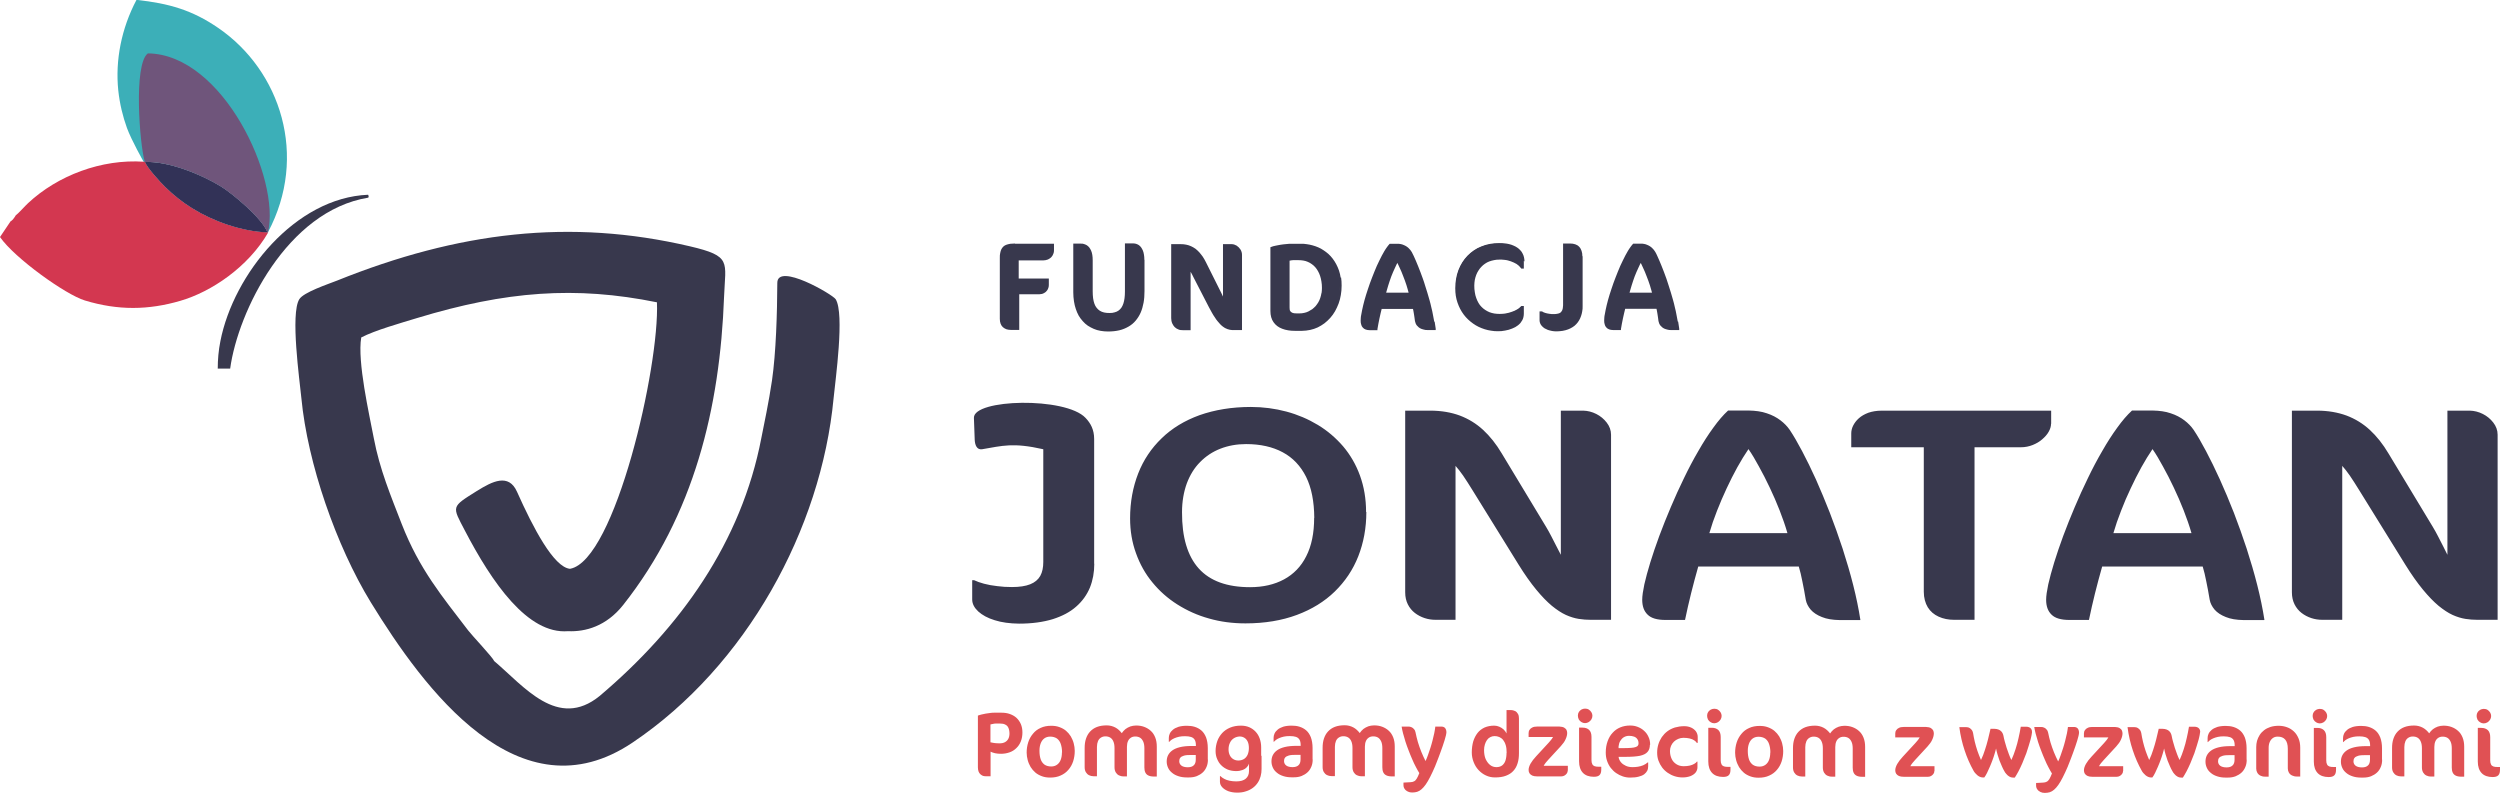
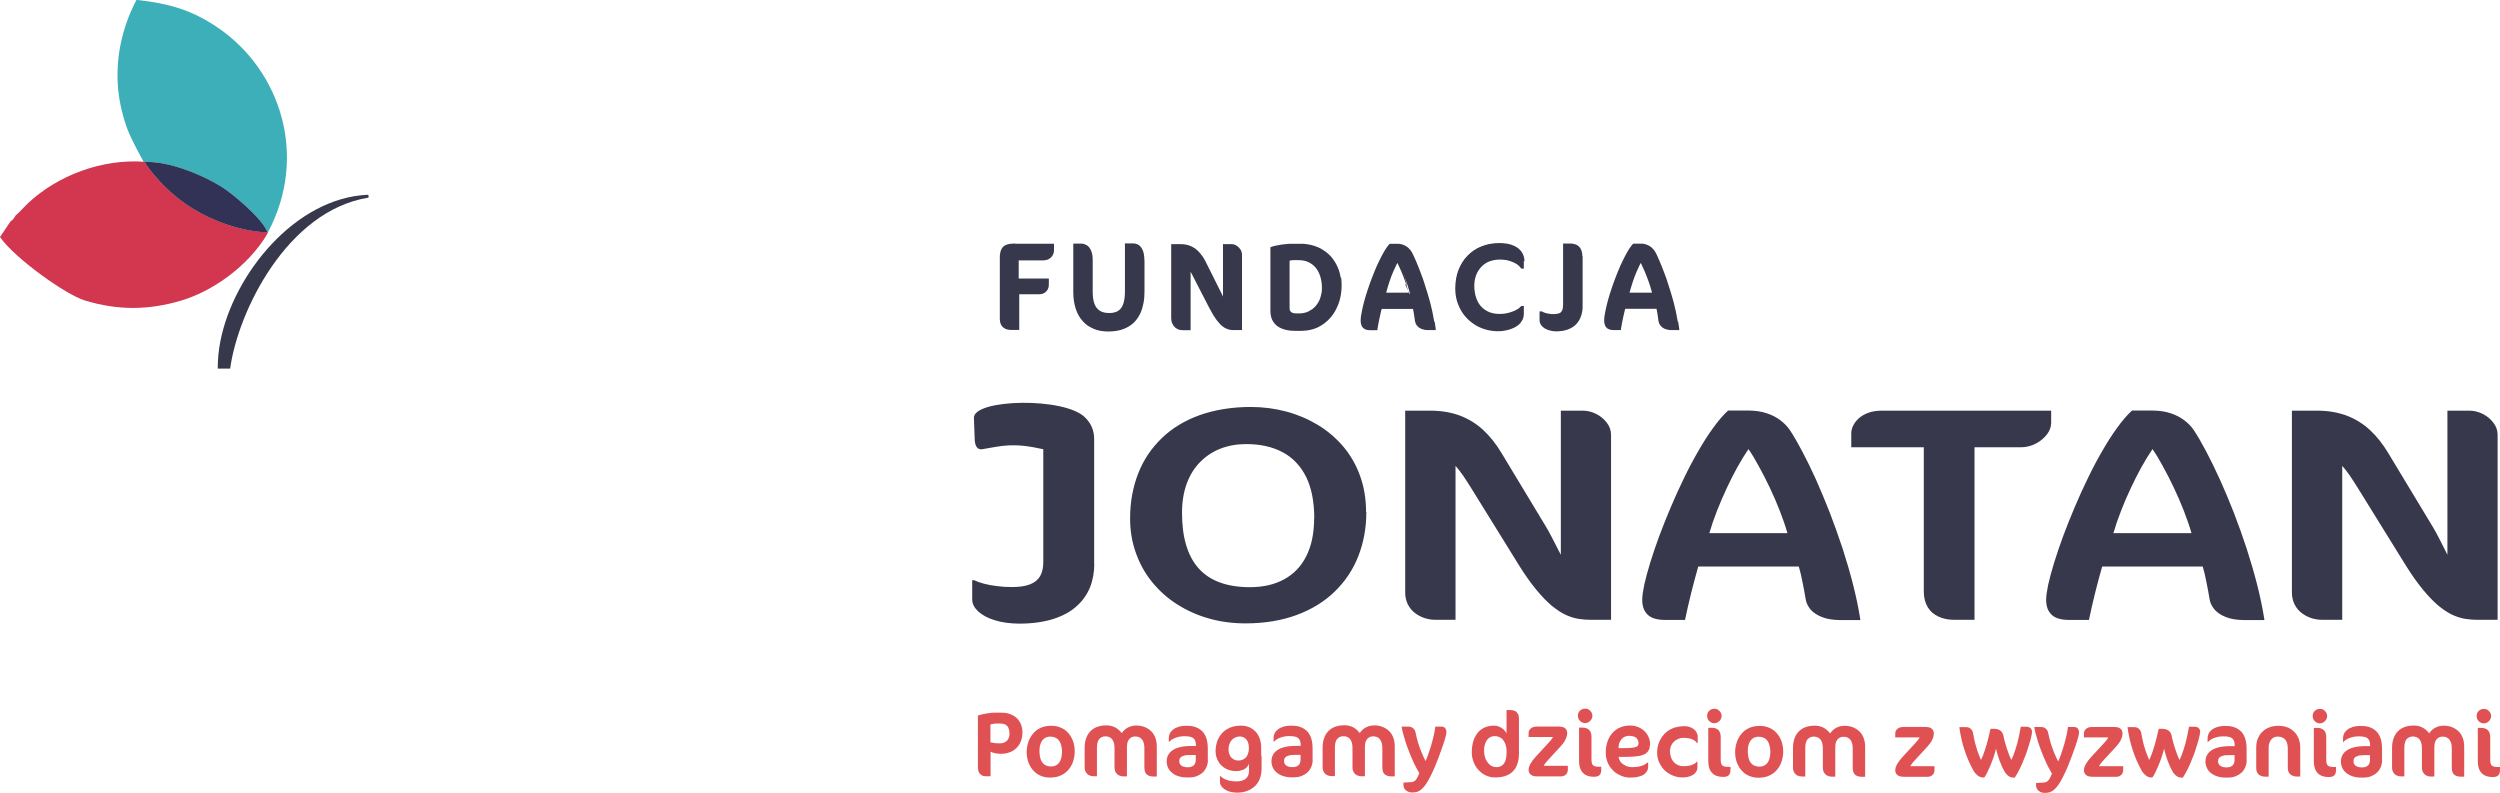
<svg xmlns="http://www.w3.org/2000/svg" id="Layer_1" data-name="Layer 1" viewBox="0 0 189.21 60">
  <defs>
    <style>
      .cls-1 {
        fill: #e05154;
      }

      .cls-2, .cls-3 {
        fill: #38384d;
      }

      .cls-3, .cls-4, .cls-5, .cls-6, .cls-7 {
        fill-rule: evenodd;
      }

      .cls-4 {
        fill: #6f557b;
      }

      .cls-5 {
        fill: #3cafb8;
      }

      .cls-6 {
        fill: #d33750;
      }

      .cls-7 {
        fill: #323257;
      }
    </style>
  </defs>
  <path class="cls-2" d="m189.03,46.91v-14.01c0-.34-.12-.65-.33-.92-.21-.27-.47-.49-.79-.65-.32-.16-.64-.24-.98-.25h-1.7v10.91c-.09-.18-.2-.4-.32-.64-.13-.25-.25-.5-.39-.76-.13-.26-.27-.5-.4-.72l-3.35-5.55c-.42-.71-.9-1.31-1.41-1.78-.52-.48-1.11-.84-1.77-1.09-.66-.24-1.4-.37-2.23-.37h-1.9v13.75c0,.35.07.65.2.91.13.26.31.48.53.65.22.17.47.3.74.39.27.09.55.13.83.13h1.51v-11.65c.17.19.36.43.57.73.21.31.45.68.72,1.12l3.48,5.62c.47.76.92,1.39,1.34,1.9.42.51.81.91,1.18,1.22.37.3.73.54,1.06.69.33.15.66.25.97.3.31.05.61.07.91.07h1.51Zm-23.17-6.56h-5.91c.16-.55.35-1.11.58-1.69.22-.57.46-1.14.73-1.7.26-.56.53-1.09.81-1.6.28-.5.56-.96.84-1.37.26.37.52.81.79,1.31.28.5.55,1.03.82,1.6.27.57.52,1.14.75,1.73.23.59.43,1.16.59,1.72Zm5.52,6.56c-.13-.84-.31-1.71-.54-2.62-.23-.91-.5-1.83-.8-2.76-.3-.92-.63-1.83-.97-2.72-.35-.89-.7-1.73-1.06-2.52-.36-.79-.71-1.51-1.05-2.15-.34-.64-.65-1.18-.94-1.61-.18-.26-.41-.5-.7-.72-.29-.22-.63-.4-1.03-.53-.4-.14-.86-.2-1.37-.21h-1.56c-.37.34-.74.77-1.12,1.3-.38.52-.76,1.11-1.13,1.76-.38.65-.74,1.33-1.09,2.06-.35.72-.69,1.46-1,2.2-.32.74-.6,1.47-.87,2.18-.26.71-.49,1.38-.68,2-.19.62-.34,1.18-.45,1.66-.1.48-.16.87-.16,1.16,0,.49.13.86.41,1.13.27.27.72.4,1.35.4h1.48c.14-.67.29-1.34.46-2.02.17-.68.35-1.35.54-2.02h7.61c.1.33.19.7.27,1.12.09.41.17.88.26,1.4.05.26.17.5.37.74.2.23.49.42.85.56.36.15.81.22,1.34.23h1.56Zm-16.14-14.84v-.99h-12.82c-.39,0-.73.06-1.02.16-.29.11-.53.25-.72.42-.19.17-.33.36-.43.56-.1.2-.14.4-.14.59v1.04h5.49v10.93c0,.47.11.86.3,1.18.2.32.47.55.82.71.35.16.74.24,1.19.24h1.53v-13.06h3.51c.32,0,.61-.06.89-.17.27-.11.52-.25.72-.43.21-.18.38-.37.49-.57.12-.21.18-.41.18-.6Zm-19.96,8.28h-5.91c.16-.55.35-1.11.58-1.69.22-.57.47-1.14.73-1.7.26-.56.53-1.09.81-1.6.28-.5.56-.96.84-1.37.26.37.52.81.79,1.31.28.5.55,1.03.82,1.6.27.57.52,1.14.75,1.73.23.59.43,1.16.59,1.72Zm5.52,6.56c-.13-.84-.31-1.71-.54-2.62-.23-.91-.5-1.83-.8-2.76-.3-.92-.63-1.83-.97-2.72-.35-.89-.7-1.73-1.05-2.52-.36-.79-.71-1.51-1.05-2.15-.34-.64-.65-1.18-.94-1.61-.18-.26-.41-.5-.7-.72-.29-.22-.63-.4-1.03-.53-.4-.14-.86-.2-1.37-.21h-1.56c-.37.34-.74.77-1.12,1.3-.38.52-.76,1.11-1.13,1.76-.38.65-.74,1.33-1.09,2.06-.35.72-.69,1.46-1,2.2-.32.74-.6,1.47-.87,2.18-.26.71-.49,1.38-.68,2-.19.62-.34,1.18-.45,1.66-.1.48-.16.87-.16,1.16,0,.49.13.86.41,1.13.27.27.72.4,1.35.4h1.48c.14-.67.29-1.34.46-2.02.17-.68.35-1.35.54-2.02h7.61c.1.33.19.7.27,1.12.09.41.17.88.26,1.4.05.26.17.5.37.74.2.23.49.42.85.56.36.15.81.22,1.34.23h1.56Zm-18.87,0v-14.01c0-.34-.12-.65-.33-.92-.21-.27-.47-.49-.79-.65-.32-.16-.64-.24-.98-.25h-1.7v10.91c-.09-.18-.2-.4-.33-.64-.13-.25-.25-.5-.39-.76-.13-.26-.27-.5-.4-.72l-3.35-5.55c-.42-.71-.9-1.31-1.41-1.78-.52-.48-1.11-.84-1.77-1.09-.65-.24-1.4-.37-2.23-.37h-1.9v13.75c0,.35.07.65.2.91.13.26.31.48.53.65.22.17.47.3.74.39.27.09.55.13.83.13h1.51v-11.65c.17.19.36.43.57.73.21.31.45.68.72,1.12l3.48,5.62c.47.76.92,1.39,1.34,1.9.42.51.81.91,1.18,1.22.37.3.73.54,1.06.69.33.15.66.25.97.3.31.05.61.07.91.07h1.51Zm-22.47-7.72c0,1.16-.2,2.13-.6,2.91-.39.78-.96,1.36-1.68,1.75-.72.39-1.58.59-2.57.59-1.74,0-3.03-.47-3.88-1.41-.85-.94-1.28-2.37-1.27-4.27,0-.81.13-1.53.36-2.17.24-.64.57-1.18,1.01-1.62.43-.44.94-.78,1.53-1.01.59-.23,1.24-.35,1.95-.35,1.08,0,2.01.21,2.77.62.77.41,1.36,1.04,1.77,1.86.41.83.61,1.86.62,3.11Zm3.93-.44c0-1.01-.16-1.92-.46-2.75-.3-.83-.73-1.57-1.27-2.21-.55-.64-1.19-1.19-1.92-1.63-.73-.44-1.52-.78-2.38-1.01-.86-.23-1.76-.35-2.69-.35-1.45,0-2.74.22-3.88.62-1.13.41-2.09.99-2.87,1.75-.78.75-1.38,1.64-1.78,2.67-.4,1.03-.61,2.16-.61,3.39,0,.95.15,1.83.45,2.65.29.81.7,1.55,1.24,2.2.53.65,1.16,1.21,1.89,1.67.73.46,1.52.82,2.39,1.06.87.25,1.79.37,2.76.37,1.46,0,2.76-.22,3.89-.64,1.13-.42,2.09-1.01,2.87-1.77.78-.76,1.38-1.65,1.78-2.67.4-1.02.61-2.14.61-3.35Zm-20.58,3.91v-9.43c0-.71-.26-1.19-.65-1.6-1.5-1.61-8.51-1.44-8.45,0l.06,1.66c.02.39.16.77.56.71,1.54-.26,2.33-.52,4.63,0v8.53c0,.42-.07.77-.23,1.06-.16.28-.41.49-.76.63-.35.14-.81.21-1.38.21-.39,0-.76-.02-1.12-.07-.36-.04-.69-.1-.99-.18-.3-.08-.55-.17-.76-.27h-.14v1.46c0,.33.16.63.46.91.3.27.71.5,1.24.66.53.17,1.14.25,1.85.26.98,0,1.83-.12,2.55-.34.72-.23,1.31-.54,1.77-.95.47-.41.81-.89,1.04-1.44.22-.55.33-1.15.33-1.8Z" />
-   <path class="cls-3" d="m36.09,37.16c-1.96,1.23-1.88,1.13-.91,2.99,2.05,3.93,4.75,7.87,7.81,7.62,1.31.06,2.9-.37,4.18-1.99,5.37-6.8,7.32-14.93,7.63-23.32.1-2.67.61-3.07-2.59-3.82-9.06-2.12-17.51-1.1-26.71,2.6-.68.27-2.53.88-2.85,1.41-.68,1.11.02,6.07.16,7.49.47,4.92,2.63,11.16,5.25,15.44,4.01,6.53,11.23,16.41,19.83,10.61,8.6-5.79,14.26-16.15,15.2-26.05.14-1.42.84-6.38.16-7.49-.23-.37-4.42-2.8-4.42-1.24-.01,2.32-.1,5.28-.4,7.37-.24,1.64-.61,3.37-.81,4.38-1.51,7.86-6.1,14.32-12.23,19.51-3.18,2.59-5.74-.74-7.99-2.64-.1-.27-1.7-1.96-1.97-2.32-1.96-2.57-3.68-4.6-5.03-8.06-.82-2.12-1.66-4.11-2.11-6.49-.34-1.79-1.26-5.81-.95-7.62,1.03-.54,3.02-1.1,4.23-1.47,6.72-2.04,11.99-2.44,18.15-1.19.21,4.81-3.16,19.56-6.58,20.17-1.23-.12-2.78-3.08-4.01-5.83-.63-1.42-1.87-.79-3.02-.07" />
  <path class="cls-1" d="m133.98,56.96c0,.21-.03.39-.09.55-.06.16-.15.28-.27.37-.12.09-.27.14-.45.14-.21,0-.38-.05-.51-.14-.13-.1-.23-.23-.29-.41-.06-.18-.09-.39-.09-.64,0-.21.03-.39.09-.55.06-.16.15-.29.27-.38.12-.09.27-.14.45-.14.2,0,.37.05.51.14.13.1.23.23.29.41.06.18.1.39.1.65m-2.67,0c0,.2.03.39.08.58.05.19.13.36.22.52.1.16.22.3.36.42.14.12.31.21.5.28.19.07.39.1.62.1.3,0,.57-.05.8-.16.23-.1.43-.25.58-.43.16-.18.28-.4.36-.64.08-.25.12-.51.12-.79,0-.2-.03-.39-.08-.58-.05-.19-.13-.36-.22-.52-.1-.16-.22-.3-.36-.42-.14-.12-.31-.21-.5-.28-.19-.07-.39-.1-.62-.1-.3,0-.57.05-.8.16-.23.1-.43.25-.58.44-.16.19-.28.4-.36.65-.08.25-.12.51-.12.8Zm-.35,1.28v-.2h-.17c-.14,0-.25-.01-.33-.04-.08-.03-.15-.08-.18-.16-.04-.07-.06-.17-.06-.3v-1.76c0-.24-.06-.41-.18-.53-.12-.11-.28-.17-.49-.17h-.27v2.55c0,.38.1.67.29.87.19.2.47.3.83.3.2,0,.34-.04.43-.13.09-.09.13-.23.13-.43Zm-.67-4.06c0-.1-.03-.19-.08-.27-.05-.08-.12-.15-.2-.2-.08-.05-.18-.07-.28-.07-.1,0-.19.03-.27.07-.08.05-.15.11-.2.2-.05.08-.07.17-.07.27,0,.1.03.19.07.28.05.08.11.15.2.2.08.05.17.08.27.08.1,0,.19-.03.28-.08.08-.05.15-.12.2-.2.05-.08.08-.18.08-.28Zm-1.81,2.03v-.44c0-.15-.05-.29-.13-.41-.09-.12-.21-.22-.36-.29-.15-.07-.33-.11-.53-.11-.26,0-.49.04-.71.1-.21.07-.4.16-.57.29-.16.12-.3.27-.42.44-.11.17-.2.35-.26.55-.06.2-.09.4-.09.62,0,.22.03.42.1.61.07.19.16.36.28.52.12.16.26.29.42.4.16.11.34.2.53.26.19.06.39.09.6.09.23,0,.42-.04.59-.1.17-.07.3-.16.39-.27.09-.12.14-.25.14-.4v-.43h-.04c-.04.06-.11.12-.2.17-.09.05-.2.1-.33.13-.13.03-.29.05-.47.05-.21,0-.4-.05-.55-.15-.16-.1-.28-.23-.36-.4-.08-.17-.13-.37-.13-.6,0-.14.03-.27.08-.39.05-.12.13-.23.22-.32.1-.09.2-.16.33-.21.12-.05.25-.08.39-.08.18,0,.34.02.47.05.14.03.25.08.34.14.09.06.16.12.2.2h.04Zm-4.48.05c0,.07-.01.12-.05.17-.03.05-.09.08-.17.11-.08.03-.19.05-.33.06-.14.01-.32.02-.54.02h-.42v-.13c.02-.15.05-.28.12-.4.07-.12.16-.22.27-.29.12-.07.25-.11.4-.11.15,0,.27.02.38.06.11.04.19.1.25.19.06.08.09.19.09.31Zm.88.11c0-.23-.04-.43-.13-.61-.08-.18-.19-.33-.34-.46-.14-.13-.3-.22-.48-.29-.18-.07-.37-.1-.57-.1-.27,0-.52.05-.74.14-.22.09-.42.23-.58.41-.17.18-.29.39-.38.64-.09.25-.14.53-.14.85,0,.23.03.44.1.64.07.2.16.37.28.53.12.15.26.29.41.39.16.11.32.19.5.25.18.06.36.09.55.09.26,0,.47-.02.65-.07.17-.04.31-.1.42-.18.1-.08.18-.17.23-.27.05-.1.07-.22.07-.34v-.29h-.03c-.1.09-.22.16-.35.22-.13.05-.26.09-.4.11-.14.02-.27.03-.41.03-.18,0-.35-.03-.5-.1s-.27-.15-.37-.27c-.1-.12-.16-.25-.18-.41h.61c.41,0,.75-.03,1.01-.08.26-.06.45-.15.57-.29.12-.13.18-.32.18-.54Zm-3.7,1.86v-.2h-.17c-.14,0-.25-.01-.33-.04-.08-.03-.15-.08-.18-.16-.04-.07-.06-.17-.06-.3v-1.76c0-.24-.06-.41-.18-.53-.12-.11-.28-.17-.49-.17h-.27v2.55c0,.38.1.67.29.87.19.2.47.3.83.3.2,0,.34-.04.43-.13.09-.09.13-.23.13-.43Zm-.67-4.06c0-.1-.03-.19-.08-.27-.05-.08-.12-.15-.2-.2-.08-.05-.18-.07-.28-.07-.1,0-.19.03-.27.07-.08.05-.15.11-.2.2-.05.08-.07.17-.07.27,0,.1.03.19.07.28.05.08.11.15.2.2.08.05.17.08.27.08.1,0,.19-.03.28-.08.08-.05.15-.12.2-.2.05-.08.08-.18.08-.28Zm-1.86,4.15v-.36h-1.83c.04-.08.1-.16.16-.24.06-.08.13-.16.2-.23l.94-1.02c.16-.18.29-.35.36-.52.08-.17.12-.33.12-.48,0-.07-.02-.15-.05-.22s-.1-.13-.18-.18c-.09-.05-.2-.07-.35-.08h-1.71c-.14,0-.26.02-.35.07-.09.04-.16.1-.21.18-.05.07-.07.16-.07.25v.29h1.85s-.05.09-.09.14c-.04.05-.07.1-.12.15-.04.05-.08.1-.12.14l-.95,1.03c-.18.19-.32.38-.42.55-.1.18-.15.34-.15.48,0,.1.02.18.07.26.05.07.12.13.21.17.09.04.21.06.36.06h1.84c.08,0,.16-.02.23-.06.07-.04.13-.09.18-.16.05-.07.07-.14.07-.22Zm-4.64-1.34c0,.23-.03.42-.08.58-.05.16-.14.28-.25.37-.11.08-.25.13-.43.13-.18,0-.34-.05-.48-.16-.14-.11-.25-.26-.34-.45-.08-.19-.12-.42-.12-.68,0-.15.02-.29.06-.42.04-.13.09-.24.16-.34.07-.1.15-.17.25-.22.1-.05.2-.08.32-.08.13,0,.24.02.36.07.11.05.21.12.29.22.08.1.15.23.2.4.05.16.07.36.07.6Zm.94.04v-2.65c0-.13-.02-.24-.07-.33-.05-.09-.12-.17-.21-.22-.1-.05-.22-.08-.37-.08h-.29v1.77c-.05-.11-.13-.21-.22-.3-.1-.09-.21-.16-.33-.21-.12-.05-.25-.08-.38-.08-.27,0-.52.05-.73.14-.21.1-.39.23-.53.41-.14.18-.25.39-.33.64-.07.25-.11.53-.11.84,0,.26.05.5.14.73.09.23.21.43.37.6.16.17.34.31.56.41.21.1.44.15.69.15.32,0,.6-.04.83-.13.23-.09.42-.21.56-.37.15-.16.25-.35.32-.58.07-.22.1-.47.1-.75Zm-6.33.93c.03-.06.06-.14.1-.25.04-.1.09-.22.14-.36.05-.14.1-.28.16-.43.05-.15.11-.3.16-.45.05-.15.1-.29.14-.43.04-.14.07-.25.1-.36.02-.1.04-.19.04-.24,0-.15-.04-.26-.11-.34-.07-.07-.18-.11-.33-.1h-.4c-.02.15-.04.32-.08.5-.04.18-.08.36-.13.55-.05.19-.1.38-.16.56-.06.19-.12.36-.18.53-.06.17-.12.33-.19.47-.11-.22-.22-.45-.32-.7-.1-.24-.18-.49-.26-.74-.07-.25-.13-.49-.18-.74-.02-.09-.05-.17-.11-.23-.05-.07-.12-.12-.19-.15-.08-.04-.16-.05-.25-.05h-.5c.02.15.06.32.11.52.05.19.11.4.18.62.07.22.15.44.24.67.09.23.17.44.27.66.09.21.18.41.28.59.09.18.18.33.26.46-.07.18-.13.31-.19.41-.06.1-.12.17-.2.21-.07.04-.17.07-.28.07l-.53.03v.18c0,.12.03.22.09.3.06.09.14.15.24.2.1.05.21.07.33.07.14,0,.26-.02.37-.05.12-.04.23-.1.33-.19.11-.09.21-.21.32-.36.11-.15.22-.35.34-.58.12-.23.25-.52.39-.84Zm-3.07.81v-2.26c0-.27-.04-.5-.12-.7-.08-.2-.19-.37-.34-.5-.14-.13-.31-.23-.5-.3-.19-.07-.39-.1-.61-.1-.15,0-.3.03-.43.07-.14.05-.26.12-.37.2-.11.09-.2.19-.28.31-.14-.18-.3-.33-.49-.43-.19-.1-.41-.16-.65-.16-.28,0-.53.04-.74.12-.21.08-.38.2-.52.35-.14.15-.24.33-.31.54-.07.21-.1.44-.1.7v1.46c0,.14.03.27.09.37.06.1.14.18.24.23.1.05.22.08.35.08h.25v-2.22c0-.17.03-.32.08-.44.05-.12.13-.21.23-.27.1-.06.2-.09.33-.09.14,0,.26.03.36.09.1.06.19.16.24.29.06.13.09.3.09.51v1.45c0,.15.03.27.09.38.06.1.14.18.24.23.1.05.22.08.36.08h.25v-2.24c0-.17.03-.32.08-.43.05-.12.13-.2.22-.26.09-.06.2-.09.33-.09.14,0,.26.03.36.09.1.06.18.16.24.29.06.13.09.3.09.51v1.45c0,.15.02.27.07.38.05.1.12.18.23.23.1.05.24.08.41.08h.23Zm-7.13-1.28c0,.19-.05.34-.15.43-.1.1-.25.15-.45.15-.21,0-.37-.04-.48-.12-.11-.08-.17-.2-.17-.34,0-.1.02-.19.08-.26.05-.07.15-.12.28-.16.13-.04.32-.05.55-.05h.34v.36Zm.91,0v-.87c0-.32-.05-.59-.13-.81-.09-.22-.2-.39-.35-.52-.15-.13-.32-.22-.51-.28-.19-.06-.39-.08-.6-.08-.25,0-.46.03-.63.08-.17.06-.32.13-.42.22-.11.09-.19.19-.24.3-.05.11-.07.22-.07.32v.3h.03s.08-.09.15-.14c.07-.05.15-.1.25-.14.1-.04.21-.08.35-.11.13-.03.28-.04.45-.04.19,0,.34.02.46.06.12.04.21.11.27.21.06.1.09.24.09.42v.05h-.33c-.34,0-.64.03-.88.09-.24.06-.43.14-.58.25-.15.11-.25.23-.32.37-.07.14-.1.3-.1.47,0,.17.04.33.11.48.07.15.17.27.31.38.13.11.29.19.48.25.18.06.39.09.61.09h.19c.21,0,.4-.03.58-.1.17-.07.32-.16.45-.28.13-.12.22-.26.29-.43.07-.16.1-.35.1-.55Zm-5.53-1.74c.14,0,.26.03.37.1.1.06.19.16.25.29.06.13.09.29.09.49,0,.2-.04.37-.1.51-.07.14-.16.25-.28.32-.12.07-.26.11-.42.11-.15,0-.28-.04-.39-.11-.11-.07-.2-.17-.26-.3-.06-.13-.09-.27-.09-.44,0-.19.04-.36.11-.5.07-.15.17-.26.3-.34.13-.08.27-.12.43-.13Zm1.64,1.46v-.64c0-.24-.04-.46-.11-.66-.07-.2-.17-.37-.31-.52-.14-.15-.3-.26-.48-.34-.19-.08-.4-.12-.64-.12-.3,0-.57.05-.81.15-.24.1-.44.24-.6.41-.16.18-.29.38-.37.61-.08.23-.13.48-.13.75,0,.22.04.43.12.61.08.19.18.35.32.48.14.14.3.24.49.32.19.07.4.11.63.11.18,0,.34-.03.47-.08.14-.05.25-.12.33-.21.08-.08.14-.17.17-.27v.55c0,.25-.08.44-.24.58-.16.14-.4.21-.73.21-.18,0-.35-.02-.5-.05-.15-.03-.29-.08-.4-.14-.12-.06-.21-.13-.29-.21h-.04v.43c0,.15.06.29.17.41.11.12.26.22.46.3.2.07.42.11.68.11.24,0,.46-.03.66-.1.2-.06.37-.15.52-.26.15-.11.27-.24.37-.39.1-.15.17-.31.22-.49.05-.18.07-.36.07-.55,0-.04,0-.09,0-.15,0-.05,0-.11,0-.17,0-.06,0-.11,0-.17,0-.06,0-.12,0-.18,0-.06,0-.12,0-.18,0-.06,0-.11,0-.15Zm-4.95.29c0,.19-.05.34-.15.43-.1.1-.25.15-.45.15-.21,0-.37-.04-.48-.12-.11-.08-.17-.2-.17-.34,0-.1.02-.19.08-.26.05-.07.15-.12.28-.16.13-.04.32-.05.55-.05h.34v.36Zm.91,0v-.87c0-.32-.05-.59-.13-.81-.09-.22-.2-.39-.35-.52-.15-.13-.32-.22-.51-.28-.19-.06-.39-.08-.6-.08-.25,0-.46.03-.63.08-.17.06-.32.13-.42.22-.11.09-.19.19-.24.3-.05.11-.07.22-.07.32v.3h.03s.08-.09.15-.14c.07-.05.15-.1.25-.14.1-.04.21-.08.35-.11.13-.03.28-.04.45-.04.19,0,.34.02.46.06.12.04.21.11.27.21.06.1.09.24.09.42v.05h-.33c-.34,0-.64.03-.88.09-.24.06-.43.14-.58.25-.15.11-.25.23-.32.37-.07.14-.1.3-.1.47,0,.17.04.33.11.48.07.15.17.27.31.38.13.11.29.19.48.25.18.06.39.09.61.09h.19c.21,0,.4-.03.58-.1.17-.07.32-.16.45-.28.13-.12.22-.26.29-.43.07-.16.1-.35.1-.55Zm-3.86,1.28v-2.26c0-.27-.04-.5-.12-.7-.08-.2-.19-.37-.34-.5-.14-.13-.31-.23-.5-.3-.19-.07-.39-.1-.61-.1-.15,0-.3.03-.43.07-.14.05-.26.12-.37.2-.11.09-.2.19-.28.31-.14-.18-.3-.33-.49-.43-.19-.1-.41-.16-.65-.16-.28,0-.53.04-.74.12-.21.08-.38.2-.52.35-.14.15-.24.33-.31.54-.07.21-.1.44-.1.7v1.46c0,.14.03.27.09.37.06.1.14.18.24.23.1.05.22.08.35.08h.25v-2.22c0-.17.03-.32.08-.44.05-.12.13-.21.23-.27.1-.06.2-.09.33-.09.14,0,.26.03.36.09.1.06.19.16.24.29.06.13.09.3.09.51v1.45c0,.15.03.27.09.38.06.1.14.18.24.23.1.05.22.08.36.08h.25v-2.24c0-.17.03-.32.08-.43.05-.12.13-.2.22-.26.09-.06.2-.09.33-.09.14,0,.26.03.36.09.1.06.18.16.24.29.06.13.09.3.09.51v1.45c0,.15.02.27.07.38.05.1.12.18.23.23.1.05.24.08.41.08h.23Zm-7.18-1.82c0,.21-.03.39-.09.55-.06.16-.15.28-.27.37-.12.09-.27.14-.45.14-.21,0-.38-.05-.51-.14-.13-.1-.23-.23-.29-.41-.06-.18-.09-.39-.09-.64,0-.21.03-.39.09-.55.06-.16.15-.29.27-.38.12-.09.27-.14.45-.14.2,0,.37.05.51.14.13.1.23.23.29.41.06.18.1.39.1.65Zm-2.67,0c0,.2.03.39.08.58.05.19.13.36.22.52.1.16.22.3.36.42.14.12.31.21.5.28.19.07.39.1.62.1.3,0,.57-.05.8-.16.23-.1.43-.25.58-.43.16-.18.28-.4.36-.64.08-.25.12-.51.12-.79,0-.2-.03-.39-.08-.58-.05-.19-.13-.36-.22-.52-.1-.16-.22-.3-.36-.42-.14-.12-.31-.21-.5-.28-.19-.07-.39-.1-.62-.1-.3,0-.57.05-.8.16-.23.1-.43.25-.58.44-.16.19-.28.4-.36.65-.08.25-.12.51-.12.8Zm-1.3-1.43c0,.15-.03.29-.09.4-.06.11-.14.19-.25.25-.11.06-.25.09-.41.09-.08,0-.16,0-.25-.01-.08,0-.16-.02-.24-.03-.07-.01-.14-.03-.2-.04v-1.35s.08-.02.13-.03c.05,0,.09-.02.14-.03.05,0,.09-.01.13-.01h.31c.17,0,.31.02.41.08.11.05.19.13.24.25.05.11.08.26.08.44Zm.98-.08c0-.24-.04-.45-.12-.64-.08-.18-.19-.34-.33-.47-.14-.13-.31-.22-.5-.29-.19-.07-.41-.1-.64-.1h-.54c-.09,0-.19,0-.3.02-.11.01-.23.03-.35.05-.12.02-.23.05-.33.07-.1.03-.19.05-.26.08v3.91c0,.13.02.23.05.32.04.09.08.16.14.21.06.05.12.09.19.12.07.02.14.03.2.03h.38v-1.86c.1.05.21.09.35.12.14.03.29.04.45.04.23,0,.44-.04.64-.11.2-.07.37-.18.51-.32.15-.14.26-.31.34-.51.08-.2.12-.43.12-.68Z" />
  <path class="cls-1" d="m189.21,58.25v-.2h-.17c-.14,0-.25-.01-.33-.04-.08-.03-.15-.08-.18-.16-.04-.07-.06-.17-.06-.3v-1.76c0-.24-.06-.41-.18-.53-.12-.11-.28-.17-.49-.17h-.27v2.55c0,.38.1.67.29.87.19.2.47.3.83.3.2,0,.34-.04.43-.13.09-.09.13-.23.13-.43m-.67-4.06c0-.1-.03-.19-.08-.27-.05-.08-.12-.15-.2-.2-.08-.05-.18-.07-.28-.07-.1,0-.19.03-.27.07-.08.05-.15.11-.2.2-.05.08-.07.17-.07.27,0,.1.03.19.07.28.05.08.11.15.2.2.08.05.17.08.27.08.1,0,.19-.03.28-.08.08-.05.15-.12.2-.2.05-.08.08-.18.08-.28Zm-2.04,4.59v-2.26c0-.27-.04-.5-.12-.7-.08-.2-.19-.37-.34-.5-.14-.13-.31-.23-.5-.3-.19-.07-.39-.1-.61-.1-.15,0-.3.03-.43.07-.14.05-.26.12-.37.2-.11.09-.2.19-.28.31-.14-.18-.3-.33-.49-.43-.19-.1-.41-.16-.65-.16-.28,0-.53.04-.74.12-.21.08-.38.2-.52.35-.14.15-.24.33-.31.54-.07.21-.1.44-.1.7v1.46c0,.14.03.27.09.37.06.1.14.18.24.23.1.05.22.08.35.08h.25v-2.22c0-.17.03-.32.08-.44.05-.12.13-.21.23-.27.1-.06.2-.09.33-.09.14,0,.26.03.36.09.1.06.19.16.24.29.06.13.09.3.09.51v1.45c0,.15.03.27.09.38.06.1.14.18.24.23.1.05.22.08.36.08h.25v-2.24c0-.17.03-.32.08-.43.05-.12.13-.2.22-.26.09-.06.2-.09.33-.09.14,0,.26.03.36.09.1.06.18.16.24.29.06.13.09.3.09.51v1.45c0,.15.02.27.07.38.05.1.12.18.23.23.1.05.24.08.41.08h.23Zm-7.13-1.28c0,.19-.05.34-.15.43-.1.1-.25.15-.45.15-.21,0-.37-.04-.48-.12-.11-.08-.17-.2-.17-.34,0-.1.02-.19.08-.26.05-.07.15-.12.28-.16.13-.04.32-.05.55-.05h.34v.36Zm.91,0v-.87c0-.32-.05-.59-.13-.81-.09-.22-.2-.39-.35-.52-.15-.13-.32-.22-.51-.28-.19-.06-.39-.08-.6-.08-.25,0-.46.03-.63.08-.17.06-.32.13-.42.22-.11.09-.19.19-.24.3-.05.11-.07.22-.07.32v.3h.03s.08-.09.15-.14c.07-.05.15-.1.25-.14.1-.04.21-.08.35-.11.13-.03.28-.04.45-.04.19,0,.34.02.46.06.12.04.21.11.27.21.06.1.09.24.09.42v.05h-.33c-.34,0-.64.03-.88.09-.24.06-.43.14-.58.25-.15.11-.25.23-.32.37-.07.14-.1.3-.1.47,0,.17.04.33.11.48.07.15.17.27.31.38.13.11.29.19.48.25.18.06.39.09.61.09h.19c.21,0,.4-.03.58-.1.17-.07.32-.16.45-.28.13-.12.22-.26.29-.43.07-.16.1-.35.1-.55Zm-3.48.75v-.2h-.17c-.14,0-.25-.01-.33-.04-.08-.03-.15-.08-.18-.16-.04-.07-.06-.17-.06-.3v-1.76c0-.24-.06-.41-.18-.53-.12-.11-.28-.17-.49-.17h-.27v2.55c0,.38.1.67.29.87.19.2.47.3.83.3.2,0,.34-.04.43-.13.09-.09.13-.23.13-.43Zm-.67-4.06c0-.1-.03-.19-.08-.27-.05-.08-.12-.15-.2-.2-.08-.05-.18-.07-.28-.07-.1,0-.19.03-.27.07-.08.05-.15.11-.2.2-.05.08-.07.17-.07.27,0,.1.03.19.07.28.05.08.11.15.2.2.08.05.17.08.27.08.1,0,.19-.03.28-.08.08-.05.15-.12.2-.2.05-.08.08-.18.08-.28Zm-2.04,4.59v-2.19c0-.27-.04-.5-.13-.71-.09-.21-.2-.38-.35-.52-.15-.14-.32-.25-.52-.32-.19-.07-.4-.11-.63-.11-.23,0-.44.03-.63.09-.18.06-.34.14-.48.25-.13.1-.25.23-.33.36-.09.14-.15.28-.2.44-.04.16-.06.31-.06.47v1.63c0,.12.03.22.08.31.05.09.13.17.23.22.1.05.21.08.35.08h.28v-2.18c0-.18.03-.33.09-.46.06-.13.14-.22.24-.29.1-.07.22-.1.36-.1.24,0,.43.07.56.22.13.15.2.38.2.7v1.49c0,.12.03.22.08.31.05.09.13.17.24.22.1.05.22.08.36.08h.25Zm-4.97-1.28c0,.19-.05.34-.15.43-.1.1-.25.15-.45.15-.21,0-.37-.04-.48-.12-.11-.08-.17-.2-.17-.34,0-.1.02-.19.08-.26.05-.07.15-.12.28-.16.13-.04.32-.05.55-.05h.34v.36Zm.91,0v-.87c0-.32-.05-.59-.13-.81-.09-.22-.2-.39-.35-.52-.15-.13-.32-.22-.51-.28-.19-.06-.39-.08-.6-.08-.25,0-.46.03-.63.08-.17.06-.32.13-.42.22-.11.09-.19.19-.24.3-.05.11-.07.22-.07.32v.3h.03s.08-.09.15-.14c.07-.05.15-.1.25-.14.1-.04.21-.08.35-.11.13-.03.28-.04.45-.04.19,0,.34.02.46.06.12.04.21.11.27.21.06.1.09.24.09.42v.05h-.33c-.34,0-.64.03-.88.09-.24.06-.43.14-.58.25-.15.11-.25.23-.32.37-.07.14-.1.3-.1.47,0,.17.04.33.11.48.07.15.17.27.31.38.13.11.29.19.48.25.18.06.39.09.61.09h.19c.21,0,.4-.03.58-.1.17-.07.32-.16.45-.28.13-.12.22-.26.29-.43.07-.16.1-.35.1-.55Zm-3.51-2.1c0-.1-.02-.17-.06-.23-.04-.06-.09-.1-.16-.13-.07-.03-.15-.04-.24-.04h-.39c-.05.29-.1.57-.17.86-.06.29-.14.57-.23.85-.09.28-.19.55-.31.81-.07-.13-.13-.28-.19-.44-.06-.16-.12-.32-.17-.48-.05-.16-.1-.32-.14-.48-.04-.15-.08-.3-.1-.43-.03-.14-.08-.24-.15-.32-.07-.08-.15-.13-.24-.16-.09-.03-.18-.05-.28-.05h-.31c-.06.27-.12.53-.19.8-.07.27-.14.53-.23.79-.08.26-.18.52-.3.77-.1-.23-.19-.46-.27-.69-.08-.23-.14-.46-.2-.69-.05-.23-.1-.45-.13-.66-.01-.07-.04-.14-.08-.21-.05-.07-.11-.13-.18-.17-.08-.05-.17-.07-.28-.07h-.5c.08.63.22,1.22.4,1.76.18.55.41,1.07.68,1.55.03.06.07.11.12.17.05.06.1.11.16.16.06.05.12.09.19.12.07.03.14.05.2.05h.13c.07-.09.14-.21.21-.35.07-.14.14-.29.21-.46.07-.17.14-.33.2-.5.06-.17.12-.33.16-.48.05-.15.08-.29.11-.4.03.14.06.29.11.45.05.15.1.3.15.46.06.15.12.29.18.43.06.14.12.26.18.36.04.08.09.16.16.23.06.08.14.14.22.19.08.05.17.08.27.08h.15c.08-.12.17-.28.27-.46.1-.19.2-.4.3-.63.1-.24.2-.49.3-.75.07-.2.13-.38.18-.56.05-.17.1-.33.14-.47.04-.14.06-.26.08-.35.02-.1.03-.16.03-.2Zm-5.83,2.95v-.36h-1.83c.04-.08.1-.16.16-.24.06-.08.13-.16.2-.23l.94-1.02c.16-.18.29-.35.36-.52.08-.17.12-.33.12-.48,0-.07-.02-.15-.05-.22s-.1-.13-.18-.18c-.09-.05-.2-.07-.35-.08h-1.71c-.14,0-.26.02-.35.07-.09.04-.16.1-.21.18-.05.07-.07.16-.07.25v.29h1.85s-.05.09-.09.14c-.04.05-.07.1-.12.15-.04.05-.08.1-.12.14l-.95,1.03c-.18.19-.32.38-.42.55-.1.18-.15.34-.15.48,0,.1.02.18.07.26.05.07.12.13.21.17.09.04.21.06.36.06h1.84c.08,0,.16-.02.23-.06.07-.04.13-.09.18-.16.05-.07.07-.14.07-.22Zm-4.18-.37c.03-.06.06-.14.1-.25.04-.1.09-.22.14-.36.05-.14.1-.28.16-.43.05-.15.11-.3.16-.45.05-.15.1-.29.14-.43.04-.14.07-.25.1-.36.02-.1.04-.19.04-.24,0-.15-.04-.26-.11-.34-.07-.07-.18-.11-.33-.1h-.4c-.02.15-.04.32-.08.5-.04.18-.08.36-.13.55-.05.19-.1.38-.16.56-.06.19-.12.36-.18.53-.06.17-.12.33-.19.47-.11-.22-.22-.45-.32-.7-.1-.24-.18-.49-.26-.74-.07-.25-.13-.49-.18-.74-.02-.09-.05-.17-.11-.23-.05-.07-.12-.12-.19-.15-.08-.04-.16-.05-.25-.05h-.5c.02.15.06.32.11.52.05.19.11.4.18.62.07.22.15.44.24.67.09.23.17.44.27.66.09.21.18.41.28.59.09.18.18.33.26.46-.07.18-.13.31-.19.41-.06.1-.12.17-.2.21-.07.04-.17.07-.28.07l-.53.03v.18c0,.12.03.22.09.3.06.09.14.15.24.2.1.05.21.07.33.07.14,0,.26-.02.37-.05.12-.04.23-.1.33-.19.11-.09.21-.21.32-.36.11-.15.22-.35.34-.58.12-.23.25-.52.39-.84Zm-2.72-2.58c0-.1-.02-.17-.06-.23-.04-.06-.09-.1-.16-.13-.07-.03-.15-.04-.24-.04h-.39c-.05.29-.1.57-.17.86-.06.29-.14.57-.23.85-.09.28-.19.55-.31.81-.07-.13-.13-.28-.19-.44-.06-.16-.12-.32-.17-.48-.05-.16-.1-.32-.14-.48-.04-.15-.08-.3-.1-.43-.03-.14-.08-.24-.15-.32-.07-.08-.15-.13-.24-.16-.09-.03-.18-.05-.28-.05h-.31c-.06.27-.12.53-.19.8-.07.27-.14.53-.23.79-.08.26-.18.52-.3.77-.1-.23-.19-.46-.27-.69-.08-.23-.14-.46-.2-.69-.05-.23-.1-.45-.13-.66-.01-.07-.04-.14-.08-.21-.05-.07-.11-.13-.18-.17-.08-.05-.17-.07-.28-.07h-.5c.08.63.22,1.22.4,1.76.18.55.41,1.07.68,1.55.03.06.07.11.12.17.05.06.1.11.16.16.06.05.12.09.19.12.07.03.14.05.21.05h.13c.07-.09.14-.21.21-.35.07-.14.14-.29.21-.46.07-.17.14-.33.2-.5.06-.17.12-.33.16-.48.05-.15.08-.29.11-.4.03.14.06.29.11.45.05.15.1.3.15.46.06.15.12.29.18.43.06.14.12.26.18.36.04.08.09.16.16.23.06.08.14.14.22.19.08.05.17.08.27.08h.15c.08-.12.17-.28.27-.46.1-.19.2-.4.3-.63.1-.24.2-.49.3-.75.07-.2.13-.38.18-.56.05-.17.1-.33.14-.47.04-.14.06-.26.08-.35.02-.1.03-.16.03-.2Zm-7.38,2.95v-.36h-1.83c.04-.08.1-.16.16-.24.06-.08.13-.16.2-.23l.94-1.02c.16-.18.29-.35.36-.52.08-.17.12-.33.12-.48,0-.07-.02-.15-.05-.22-.04-.07-.1-.13-.18-.18-.09-.05-.2-.07-.35-.08h-1.71c-.14,0-.26.02-.35.07-.09.04-.16.1-.21.18-.05.07-.07.16-.07.25v.29h1.85s-.05.09-.09.14c-.04.05-.07.1-.12.15-.04.05-.08.1-.12.14l-.95,1.03c-.18.19-.32.38-.42.55-.1.18-.15.34-.15.48,0,.1.02.18.07.26.05.07.12.13.21.17.09.04.21.06.36.06h1.84c.08,0,.16-.02.23-.06.07-.04.13-.09.18-.16.05-.07.07-.14.07-.22Zm-5.25.44v-2.26c0-.27-.04-.5-.12-.7-.08-.2-.19-.37-.34-.5-.14-.13-.31-.23-.5-.3-.19-.07-.39-.1-.61-.1-.15,0-.3.03-.43.07-.14.05-.26.12-.37.2-.11.09-.2.19-.28.31-.14-.18-.3-.33-.49-.43-.19-.1-.41-.16-.65-.16-.28,0-.53.04-.74.12-.21.08-.38.2-.52.35-.14.15-.24.33-.31.54-.07.21-.1.44-.1.7v1.46c0,.14.03.27.09.37.06.1.14.18.24.23.1.05.22.08.35.08h.25v-2.22c0-.17.03-.32.08-.44.05-.12.13-.21.23-.27.1-.06.2-.09.33-.09.14,0,.26.03.36.09.1.06.19.16.24.29.06.13.09.3.09.51v1.45c0,.15.03.27.09.38.06.1.14.18.24.23.1.05.22.08.36.08h.25v-2.24c0-.17.03-.32.08-.43.05-.12.13-.2.22-.26.09-.06.2-.09.33-.09.14,0,.26.03.36.09.1.06.18.16.24.29.06.13.09.3.09.51v1.45c0,.15.02.27.07.38.05.1.12.18.23.23.1.05.24.08.41.08h.23Z" />
  <path class="cls-5" d="m20.3,17.58h-.06c-.39-1.06-2.69-2.97-3.54-3.48-1.47-.89-3.97-1.92-5.74-1.84h-.08s-.93-1.64-1.27-2.57c-.31-.86-.55-1.82-.66-2.86-.23-2.26.23-4.66,1.38-6.84,2.47.27,4.21.77,6.18,2.12,4.74,3.24,6.83,9.72,3.77,15.47" />
  <path class="cls-6" d="m20.24,17.59h.06c-1.51,2.62-4.31,4.5-6.66,5.18-2.4.7-4.69.74-7.22-.03-1.45-.44-5.31-3.2-6.42-4.8l.8-1.19c.08-.05,0,.02.12-.09.05-.04.07-.06.1-.11.09-.11.09-.12.17-.25.25-.19.68-.69.94-.93,2.23-2.08,5.54-3.35,8.76-3.13h.08c.16.43,1.11,1.5,1.55,1.92.55.54,1.27,1.13,2.02,1.59,1.59.99,3.74,1.76,5.7,1.83" />
  <path class="cls-7" d="m20.24,17.59c-1.96-.07-4.11-.84-5.7-1.83-.75-.46-1.47-1.05-2.02-1.59-.44-.42-1.39-1.49-1.55-1.91,1.77-.08,4.27.94,5.74,1.84.84.51,3.15,2.42,3.54,3.49" />
  <path class="cls-2" d="m16.48,27.9c0-.68.06-1.38.2-2.08,1-5.09,5.68-10.86,11.18-11.08.02.03.03.07.04.12,0,.04,0,.07-.03.1-6.14,1-9.86,8.61-10.45,12.94h-.93Z" />
-   <path class="cls-4" d="m11.19,4.04c-1.1.83-.62,6.92-.23,8.22,1.77-.08,4.27.94,5.74,1.84.84.51,3.15,2.42,3.54,3.49h.04c.97-4.05-3.39-13.49-9.09-13.55" />
  <path class="cls-2" d="m125.15,22.24h-1.96c.05-.22.12-.45.19-.67.07-.23.15-.46.24-.68.09-.22.18-.44.27-.64.09-.2.19-.39.28-.55.08.15.17.32.26.52.09.2.18.41.27.64.09.23.17.46.25.69.08.24.14.47.2.69m1.83,2.63c-.04-.33-.1-.68-.18-1.05-.08-.36-.16-.73-.27-1.1-.1-.37-.21-.73-.32-1.09-.12-.36-.23-.69-.35-1.01-.12-.32-.23-.6-.35-.86-.11-.26-.22-.47-.31-.64-.06-.1-.14-.2-.23-.29-.1-.09-.21-.16-.34-.21-.13-.05-.28-.08-.45-.08h-.52c-.12.14-.25.31-.37.52-.13.21-.25.44-.37.7-.12.26-.25.53-.36.82-.12.29-.23.58-.33.88-.1.3-.2.59-.29.87-.09.28-.16.55-.23.8-.06.25-.11.47-.15.66-.03.19-.05.35-.05.46,0,.2.04.35.14.45.09.11.24.16.45.16h.49c.05-.27.1-.54.15-.81.06-.27.12-.54.18-.81h2.52c.03.13.06.28.09.45.03.17.06.35.08.56.02.1.06.2.12.29.07.09.16.17.28.23.12.06.27.09.44.09h.52Zm-7.32-1.7v-3.77c0-.28-.07-.5-.21-.64-.14-.14-.35-.22-.64-.22h-.43v4.58c0,.17-.02.31-.08.42-.05.11-.14.2-.25.25-.12.06-.27.08-.46.08-.13,0-.25,0-.37-.03-.12-.02-.23-.04-.33-.07-.1-.03-.18-.07-.25-.11h-.05v.58c0,.13.05.25.15.36.1.11.24.2.41.27.18.07.38.1.61.1.33,0,.61-.05.84-.14.24-.09.43-.22.59-.38.15-.16.27-.35.34-.58.07-.22.11-.46.11-.72Zm-4.45-2.94v-.49c0-.22-.05-.41-.13-.57-.09-.16-.21-.3-.37-.41-.16-.11-.35-.19-.57-.24-.22-.05-.46-.08-.72-.08-.49,0-.92.08-1.32.25-.4.16-.74.39-1.02.69-.29.3-.51.65-.66,1.05-.15.41-.23.85-.23,1.34,0,.38.06.73.16,1.06.11.32.26.61.45.87.19.26.42.48.68.66.26.18.55.32.86.42.31.1.63.14.97.15.18,0,.35-.02.53-.05.18-.03.35-.08.51-.14.16-.06.3-.14.43-.24.13-.1.23-.21.3-.35.07-.13.11-.29.11-.46v-.47h-.05c-.09.09-.19.17-.32.25-.12.07-.26.14-.41.19-.15.05-.31.1-.47.12-.16.03-.32.04-.48.04-.3,0-.57-.05-.82-.14-.25-.09-.46-.23-.64-.42-.18-.19-.32-.42-.41-.7-.1-.28-.15-.61-.15-.98,0-.31.05-.59.15-.84.1-.25.24-.47.41-.64.18-.18.39-.32.62-.41.24-.1.5-.15.78-.15.14,0,.29.01.45.03.16.02.32.06.48.11.16.05.31.12.45.21.14.09.26.2.36.33h.05Zm-8.49,2.02h-1.96c.05-.22.12-.45.19-.67.07-.23.15-.46.24-.68.09-.22.18-.44.27-.64.09-.2.19-.39.28-.55.08.15.17.32.26.52.09.2.18.41.27.64.09.23.17.46.25.69.08.24.14.47.2.69Zm1.83,2.63c-.04-.33-.1-.68-.18-1.05-.08-.36-.16-.73-.27-1.1-.1-.37-.21-.73-.32-1.09-.12-.36-.23-.69-.35-1.01-.12-.32-.23-.6-.35-.86-.11-.26-.22-.47-.31-.64-.06-.1-.14-.2-.23-.29-.1-.09-.21-.16-.34-.21-.13-.05-.28-.08-.45-.08h-.52c-.12.14-.25.31-.37.52-.13.21-.25.44-.37.7-.12.26-.25.53-.36.82-.12.29-.23.58-.33.88-.1.3-.2.59-.29.87-.09.28-.16.55-.23.8-.06.25-.11.47-.15.66-.03.19-.05.35-.05.46,0,.2.04.35.14.45.09.11.24.16.45.16h.49c.05-.27.1-.54.15-.81.06-.27.12-.54.18-.81h2.52c.03.13.06.28.09.45.03.17.06.35.08.56.02.1.06.2.12.29.07.09.16.17.28.23.12.06.27.09.44.09h.52Zm-8.41-3.09c0,.29-.04.56-.13.8-.09.25-.21.46-.37.65-.16.18-.35.33-.56.43-.22.1-.46.16-.72.16h-.21c-.16,0-.28-.02-.37-.06-.09-.04-.16-.1-.2-.18-.04-.08-.06-.18-.06-.3v-3.63c.09-.02.17-.03.25-.04.08-.01.16-.02.23-.02h.28c.27,0,.53.05.75.15.23.1.43.24.59.43.17.19.3.42.39.69.09.27.14.59.14.94Zm1.29-.18c0-.42-.06-.8-.17-1.13-.11-.33-.27-.62-.46-.87-.19-.25-.42-.45-.67-.61-.25-.16-.52-.28-.81-.36-.29-.08-.58-.12-.87-.12h-.66c-.12,0-.26,0-.4.02-.15.01-.3.03-.44.06-.15.02-.29.05-.41.08-.12.03-.23.06-.31.09v4.76c0,.33.07.59.22.8.14.21.35.36.61.46s.57.15.93.15h.53c.42,0,.8-.09,1.15-.25.35-.16.66-.39.92-.69.26-.3.47-.65.61-1.05.15-.4.22-.85.22-1.33Zm-7.55,3.26v-5.6c0-.14-.04-.26-.11-.37-.07-.11-.16-.2-.26-.26-.11-.06-.21-.1-.32-.1h-.56v4.37c-.03-.07-.07-.16-.11-.26-.04-.1-.08-.2-.13-.31-.04-.1-.09-.2-.13-.29l-1.11-2.22c-.14-.28-.3-.52-.47-.71-.17-.19-.37-.34-.59-.43-.22-.1-.46-.15-.74-.15h-.63v5.5c0,.14.02.26.07.36.04.11.1.19.18.26.07.07.16.12.25.16.09.04.18.05.28.05h.5v-4.66c.06.07.12.17.19.29.07.12.15.27.24.45l1.16,2.25c.16.3.31.56.44.76.14.2.27.37.39.49.12.12.24.21.35.28.11.06.22.1.32.12.1.02.2.03.3.03h.5Zm-7.38-2.86v-2.35c0-.26-.03-.47-.1-.64-.07-.17-.16-.29-.28-.37-.12-.08-.26-.12-.42-.12h-.48v3.55c0,.37-.04.69-.13.94-.09.25-.22.45-.41.58-.19.13-.43.19-.73.19-.33,0-.59-.06-.79-.19-.2-.13-.35-.32-.45-.58-.09-.26-.14-.59-.14-.98v-2.34c0-.29-.04-.52-.12-.69-.07-.17-.17-.29-.29-.37-.12-.07-.25-.11-.38-.11h-.49v3.59c0,.46.06.86.18,1.22.12.35.29.65.51.9.22.24.49.43.8.55.31.13.66.19,1.04.19.6,0,1.1-.12,1.5-.36.4-.24.69-.57.88-1.02.19-.44.29-.97.29-1.6Zm-6.85-3.48h-2.84c-.25,0-.45.02-.6.08-.16.06-.27.16-.34.3-.07.14-.11.34-.11.6v4.62c0,.25.07.43.2.56.13.12.31.18.54.18h.53v-2.7h1.63c.1,0,.19-.02.29-.07.09-.05.17-.12.23-.21.06-.09.09-.21.09-.34v-.38h-2.28v-1.57h1.95c.13,0,.23-.02.32-.06.09-.04.16-.09.22-.16.06-.06.1-.14.13-.21.03-.08.04-.15.04-.23v-.4Z" />
-   <path class="cls-2" d="m123.32,22.15h1.71c-.02-.07-.04-.14-.06-.22h0c-.03-.11-.07-.22-.1-.34-.04-.13-.08-.24-.12-.35-.04-.11-.08-.22-.13-.34h0c-.04-.11-.09-.22-.13-.33h0c-.05-.11-.09-.21-.14-.31h0c-.04-.1-.09-.19-.13-.28h0s-.04-.08-.04-.08l-.06.11c-.05.09-.09.18-.13.28h0c-.05.1-.09.2-.14.31h0c-.04.11-.09.21-.13.32-.04.1-.08.22-.12.34-.04.12-.08.23-.11.34-.04.11-.07.23-.1.34-.02.07-.04.14-.06.21m1.83.2h-2.09l.03-.12c.03-.11.06-.23.09-.34.03-.11.07-.23.1-.34.04-.12.08-.23.12-.34.04-.11.08-.22.13-.34.04-.11.09-.22.13-.33h0c.04-.11.09-.21.14-.31.05-.1.09-.19.14-.28.05-.1.1-.19.15-.27l.09-.15.09.15c.04.07.09.16.13.25.04.09.09.18.14.28.05.1.09.21.14.31h0c.05.11.09.22.14.33h0c.04.11.09.22.13.35.04.12.09.24.12.35.04.12.07.23.11.35.03.11.06.23.09.35l.03.12h-.12Zm1.85,1.99c.03.18.06.35.08.53v.11s-.1,0-.1,0h-.52c-.09,0-.18,0-.26-.03-.08-.02-.16-.04-.23-.07-.07-.03-.13-.07-.18-.11h0c-.05-.04-.1-.09-.14-.14h0c-.04-.05-.07-.11-.09-.16-.02-.06-.04-.12-.05-.17h0s-.04-.3-.04-.3c-.01-.1-.03-.19-.04-.26h0c-.01-.08-.03-.16-.04-.23h0s-.03-.14-.03-.14h-2.37c-.03.11-.05.22-.08.33-.03.14-.06.27-.09.4-.03.12-.05.26-.08.4-.03.14-.05.27-.07.4v.08h-.59c-.12,0-.22-.02-.3-.05-.09-.03-.16-.08-.22-.15h0c-.06-.06-.1-.14-.12-.23-.03-.08-.04-.18-.04-.29h0c0-.06,0-.13.01-.21,0-.08.02-.17.04-.27h0c.02-.1.04-.2.06-.32.03-.12.05-.23.08-.36.03-.12.07-.26.1-.39.04-.13.08-.27.12-.41h0c.04-.14.09-.28.14-.43h0c.05-.14.1-.29.15-.44h0c.05-.15.11-.3.17-.45.06-.15.11-.29.17-.43h0c.06-.15.12-.29.18-.43.06-.14.12-.27.19-.4h0c.06-.13.13-.26.19-.38h0c.06-.12.13-.23.19-.34h0c.06-.11.13-.2.19-.29.06-.09.13-.17.19-.24l.03-.03h.56c.09,0,.18,0,.26.02.08.01.16.04.23.07h0c.07.03.14.06.2.1h0c.06.04.12.08.17.13.05.05.1.1.14.15.04.05.08.11.11.16h0c.05.09.1.18.15.3.05.11.11.23.16.36.06.13.12.27.17.41.06.14.12.29.18.46.06.16.12.32.18.49.06.17.12.35.17.52.06.18.11.36.17.54.05.18.11.37.16.55.05.18.1.36.14.56.05.19.09.37.12.55.04.18.07.36.1.53h0Zm-.13.44c-.02-.13-.04-.27-.06-.41-.03-.17-.06-.35-.1-.52h0c-.04-.18-.08-.37-.12-.55-.04-.17-.09-.36-.14-.55-.05-.19-.1-.37-.15-.55-.05-.18-.11-.36-.17-.54-.06-.18-.12-.35-.17-.52-.06-.17-.12-.33-.18-.49-.06-.15-.12-.31-.18-.45-.06-.14-.12-.28-.17-.4-.06-.13-.11-.24-.16-.35-.05-.1-.1-.2-.15-.28h0s-.06-.09-.09-.14h0s-.07-.09-.12-.13h0s-.09-.08-.14-.11h0c-.05-.03-.11-.06-.17-.09h0c-.06-.02-.12-.04-.19-.06h0c-.07-.01-.14-.02-.22-.02h0s-.47,0-.47,0c-.05.06-.1.12-.15.19-.06.08-.12.18-.18.28h0c-.06.1-.12.21-.19.33h0c-.06.12-.12.24-.18.37h0c-.06.13-.12.26-.18.4h0c-.06.14-.12.28-.18.42h0c-.06.14-.11.29-.17.43-.06.15-.11.3-.16.45h0c-.05.14-.1.29-.15.44h0c-.05.14-.09.28-.14.43h0c-.04.13-.08.27-.12.41-.04.13-.07.26-.1.38h0c-.03.13-.06.24-.08.35-.02.11-.05.21-.06.31-.02.1-.03.18-.04.25,0,.07-.01.14-.01.19h0c0,.09,0,.16.03.23.02.06.05.11.08.15h0s.08.07.14.09h0c.06.02.14.04.23.04h0s.41,0,.41,0l.06-.33c.02-.12.05-.26.08-.4.03-.14.06-.27.09-.41.03-.13.06-.27.09-.41l.02-.08h2.68l.02.08c.02.07.03.14.05.22.02.07.03.15.04.24.02.09.03.18.04.27h0s.04.3.04.3c0,.04.02.09.04.13.02.04.04.08.07.12.03.04.06.08.1.11h0s.09.06.14.09h0c.05.03.11.05.18.06.07.01.14.02.22.02h0s.41,0,.41,0Zm-7.1-5.38v3.77c0,.14,0,.27-.03.39h0c-.02.13-.05.25-.09.36h0c-.04.12-.09.23-.15.33-.06.1-.13.2-.21.28h0c-.08.09-.18.17-.28.23-.1.07-.22.12-.34.17h0c-.12.05-.26.08-.41.11-.15.02-.3.04-.47.04h0c-.12,0-.23-.01-.34-.03-.11-.02-.21-.05-.31-.08-.09-.04-.18-.08-.25-.12-.08-.05-.14-.11-.2-.17-.06-.06-.1-.13-.13-.2h0c-.03-.07-.05-.15-.05-.23h0v-.68h.19s.07.05.1.06h0s.08.03.13.05c.04.01.1.03.15.04.05.01.11.02.17.03.06,0,.11.01.17.02.06,0,.12,0,.18,0,.09,0,.17,0,.24-.02.07-.01.13-.03.18-.05.05-.02.09-.05.12-.09h0s.06-.07.08-.12c.02-.05.04-.1.05-.17h0c.01-.06.02-.14.02-.21h0v-4.68h.52c.15,0,.29.02.4.06.12.04.22.1.3.19h0c.08.08.14.19.18.31h0c.04.12.06.25.06.4Zm-.2,3.77v-3.77c0-.13-.02-.25-.05-.34h0c-.03-.09-.08-.17-.14-.23h0c-.06-.06-.14-.11-.23-.14-.1-.03-.21-.05-.34-.05h-.33v4.48h0c0,.09,0,.17-.02.25h0c-.01.08-.04.15-.07.21h0c-.03.07-.07.13-.12.18h0c-.05.05-.11.09-.18.12-.07.03-.14.06-.23.07h0c-.08.01-.17.02-.28.02-.07,0-.13,0-.2,0-.06,0-.13-.01-.19-.02h0c-.06,0-.12-.02-.18-.03h0c-.06-.01-.11-.03-.17-.04h0c-.05-.02-.1-.03-.15-.05h0s-.02-.01-.02-.01v.45h0c0,.05.01.1.03.15h0c.02.05.05.1.09.15.04.05.1.09.16.13.06.04.13.08.22.11.08.03.17.06.27.07.1.02.2.02.31.03h0c.16,0,.3-.01.44-.03.13-.02.26-.05.37-.1h0c.11-.04.21-.09.31-.15.09-.06.17-.13.24-.2h0c.07-.08.14-.16.19-.25.05-.09.1-.19.13-.29h0c.03-.1.06-.21.08-.33h0c.02-.11.03-.24.03-.36Zm-4.25-3.43v.59h-.19l-.03-.04c-.05-.06-.1-.12-.15-.17h0c-.06-.05-.12-.1-.18-.14h0c-.07-.04-.14-.08-.21-.11-.07-.03-.14-.06-.22-.09h0c-.08-.03-.16-.05-.23-.07-.07-.02-.15-.03-.23-.04h0c-.08-.01-.15-.02-.22-.02-.07,0-.14,0-.21,0-.14,0-.27.01-.39.04-.12.02-.24.06-.36.1h0c-.11.04-.22.1-.32.17-.1.07-.19.14-.27.23-.08.08-.16.18-.22.28h0c-.07.1-.12.21-.17.33h0c-.05.12-.08.25-.11.38h0c-.02.13-.04.28-.04.43h0c0,.18.01.35.04.51.02.16.06.3.11.44h0c.05.13.1.26.17.37.06.11.14.21.23.3.08.09.18.16.28.23.1.07.21.12.32.17.12.04.24.08.37.1.13.02.27.03.41.03.08,0,.16,0,.23-.01.08,0,.15-.02.23-.03.08-.01.15-.03.23-.05h0c.08-.02.15-.04.22-.07.07-.03.14-.05.21-.08h0c.07-.03.13-.06.19-.1h0c.06-.03.11-.07.16-.11.05-.04.09-.08.13-.12l.03-.03h.19v.57h0c0,.09-.01.18-.03.27-.02.09-.05.17-.09.24-.04.07-.09.14-.14.21-.05.06-.12.12-.18.17h0c-.07.05-.14.1-.21.14-.07.04-.16.08-.24.11h0c-.08.03-.17.06-.26.09-.09.02-.18.04-.27.06h0c-.09.02-.19.03-.27.04h0c-.09,0-.18.01-.27.01h0c-.18,0-.35-.01-.51-.04-.16-.02-.33-.06-.49-.11-.16-.05-.31-.11-.46-.18h0c-.15-.07-.29-.16-.42-.25h0c-.13-.09-.26-.2-.38-.31h0c-.12-.11-.23-.24-.33-.37h0c-.1-.13-.19-.28-.27-.43-.08-.15-.14-.31-.2-.47-.06-.17-.1-.34-.13-.52h0c-.03-.18-.04-.37-.04-.57h0c0-.25.02-.49.06-.72.04-.23.1-.45.18-.66.08-.21.18-.4.29-.58h0c.11-.18.25-.35.39-.5.15-.15.31-.29.49-.41.17-.12.36-.22.57-.3.2-.08.42-.15.65-.19.23-.04.46-.06.71-.06h0c.13,0,.26,0,.39.02.12.01.24.03.36.06.11.03.22.06.32.11.1.04.19.09.28.15h0c.09.06.16.12.23.2h0c.07.07.13.15.17.24h0c.05.09.09.19.11.29.02.1.04.21.04.33h0Zm-.2.29v-.28h0c0-.1-.01-.2-.03-.28-.02-.09-.05-.17-.09-.24-.04-.07-.09-.14-.15-.2-.06-.06-.12-.12-.2-.17-.08-.05-.16-.09-.25-.13-.09-.04-.19-.07-.29-.1h0c-.1-.03-.21-.05-.33-.06-.11-.01-.24-.02-.36-.02h0c-.24,0-.46.02-.68.06-.21.04-.42.1-.61.18h0c-.19.08-.37.17-.53.28-.16.11-.32.24-.45.38-.14.14-.26.3-.37.47h0c-.11.17-.2.35-.27.55-.07.2-.13.41-.17.62-.04.22-.06.45-.06.69h0c0,.18.01.36.04.54h0c.03.17.07.33.12.49.05.16.11.3.19.45.07.14.16.27.25.4h0c.09.12.2.24.31.35.11.11.23.2.35.29h0c.13.09.26.17.4.23h0c.14.07.28.12.43.17h0c.15.05.3.08.46.1.16.02.32.04.49.04h0c.08,0,.17,0,.26-.01.09,0,.17-.02.26-.03h0c.09-.01.17-.03.25-.06.08-.02.16-.05.24-.08.08-.03.15-.06.22-.1h0c.07-.04.13-.08.19-.12.06-.04.11-.09.15-.15.05-.05.09-.11.12-.17h0c.03-.06.06-.12.07-.19.02-.07.03-.14.03-.22h0v-.29l-.03.02h0c-.05.04-.12.08-.18.12h0c-.07.04-.13.08-.21.11-.07.03-.14.06-.22.09h0c-.08.03-.16.05-.24.07-.08.02-.16.04-.24.05h0c-.08.01-.17.03-.25.03-.08,0-.17.01-.25.01-.15,0-.3-.01-.45-.04h0c-.14-.02-.28-.06-.41-.11h0c-.13-.05-.25-.11-.36-.19-.11-.07-.22-.16-.31-.26-.09-.1-.18-.21-.25-.33-.07-.12-.13-.26-.18-.4-.05-.15-.09-.3-.11-.47-.02-.17-.04-.35-.04-.54h0c0-.16.01-.31.04-.46h0c.03-.15.06-.28.12-.42h0c.05-.13.11-.25.18-.36.07-.11.16-.22.25-.31.09-.1.2-.18.31-.25h0c.11-.07.23-.13.35-.18h0c.13-.05.26-.09.4-.11.14-.03.28-.04.43-.04h0c.07,0,.15,0,.22,0,.08,0,.16.01.24.03.08.01.16.03.25.05.09.02.17.04.25.07.08.03.16.06.24.1.08.04.15.08.23.12h0c.07.05.14.1.21.16h0s.05.05.05.05Zm-10.23,2.12h1.71c-.02-.07-.04-.14-.06-.22h0c-.03-.11-.07-.22-.1-.34-.04-.12-.08-.24-.12-.35h0c-.04-.12-.08-.23-.13-.34-.05-.12-.09-.23-.13-.33h0c-.05-.11-.09-.21-.14-.31h0c-.04-.1-.09-.19-.13-.28h0s-.04-.08-.04-.08l-.06.11c-.05.09-.09.18-.13.28h0c-.05.1-.09.2-.14.31-.05.11-.09.22-.13.32h0c-.04.11-.08.22-.12.34-.04.12-.08.23-.11.34-.04.11-.07.23-.1.34-.02.07-.04.14-.06.21Zm1.83.2h-2.09l.03-.12c.03-.11.06-.23.09-.34.03-.11.07-.23.1-.34.04-.12.08-.23.12-.34.04-.11.08-.22.13-.34h0c.04-.12.09-.23.13-.33.05-.11.09-.21.14-.31.05-.1.09-.19.14-.28.05-.1.1-.19.15-.27l.09-.15.09.15c.04.07.09.16.13.25.04.09.09.18.14.28.05.1.09.21.14.31h0c.05.12.09.23.14.33.05.12.09.23.13.35h0c.04.12.09.24.12.35.04.12.07.23.11.35.03.11.06.23.09.35l.03.12h-.12Zm1.85,1.99c.03.18.06.35.08.53v.11s-.1,0-.1,0h-.52c-.09,0-.18,0-.26-.03-.08-.02-.16-.04-.23-.07-.07-.03-.13-.07-.18-.11h0c-.05-.04-.1-.09-.14-.14h0c-.04-.05-.07-.11-.09-.16-.02-.06-.04-.12-.05-.17h0s-.04-.29-.04-.29h0c-.01-.1-.03-.19-.04-.26h0c-.01-.08-.03-.16-.04-.23h0s-.03-.14-.03-.14h-2.37c-.03.11-.05.22-.08.33-.03.14-.06.27-.09.4-.03.12-.05.26-.08.4-.03.14-.05.27-.07.4v.08h-.59c-.12,0-.22-.02-.3-.05-.09-.03-.16-.08-.22-.15h0c-.06-.06-.1-.14-.12-.23-.03-.08-.04-.18-.04-.29h0c0-.06,0-.13.01-.21,0-.08.02-.17.04-.27h0c.02-.1.04-.2.06-.32.03-.12.05-.23.08-.36.03-.12.07-.26.1-.39.04-.13.08-.27.12-.41h0c.04-.14.09-.28.14-.43h0c.05-.14.1-.29.15-.44h0c.05-.15.11-.3.17-.45.06-.15.11-.29.17-.43h0c.06-.15.12-.29.18-.43.06-.14.12-.27.19-.4h0c.06-.13.13-.26.19-.38h0c.06-.12.13-.23.19-.34h0c.06-.11.13-.2.19-.29.06-.09.13-.17.19-.24l.03-.03h.56c.09,0,.18,0,.26.02.08.01.16.04.23.07h0c.07.03.14.06.2.1h0c.06.04.12.08.17.13.05.05.1.1.14.15.04.05.08.11.11.16h0c.05.09.1.19.15.3.05.11.11.23.16.36.06.13.12.27.17.41.06.14.12.29.18.46.06.16.12.32.18.49.06.17.12.34.17.52.06.18.11.36.17.54.05.18.11.37.16.55.05.18.1.36.14.56h0c.05.19.09.37.12.55.04.18.07.36.1.53h0Zm-.13.44c-.02-.13-.04-.27-.06-.41-.03-.17-.06-.35-.1-.52h0c-.04-.18-.08-.37-.12-.55-.04-.17-.09-.36-.14-.55-.05-.19-.1-.37-.15-.55-.05-.18-.11-.36-.17-.54-.06-.18-.12-.35-.17-.52-.06-.17-.12-.33-.17-.49-.06-.15-.12-.31-.18-.45-.06-.14-.11-.28-.17-.4-.06-.13-.11-.24-.16-.35-.05-.1-.1-.2-.15-.28h0s-.06-.09-.09-.14c-.03-.04-.08-.09-.12-.13-.04-.04-.09-.08-.14-.11h0c-.05-.03-.11-.06-.17-.09h0c-.06-.02-.12-.04-.19-.06h0c-.07-.01-.14-.02-.22-.02h0s-.47,0-.47,0c-.05.06-.1.12-.15.19-.06.08-.12.18-.18.28h0c-.06.1-.12.21-.19.33h0c-.06.12-.12.24-.18.37h0c-.06.13-.12.26-.18.4h0c-.06.14-.12.28-.18.42h0c-.06.14-.11.29-.17.43-.06.15-.11.3-.16.45h0c-.05.14-.1.29-.15.44h0c-.05.14-.09.28-.14.43h0c-.04.13-.08.27-.12.41-.04.13-.07.26-.1.38h0c-.03.13-.06.24-.08.35-.02.11-.05.21-.06.31-.02.1-.03.18-.04.25,0,.07-.01.14-.01.19h0c0,.09,0,.16.03.23.02.06.05.11.08.15h0s.08.07.14.09h0c.06.02.14.04.23.04h0s.41,0,.41,0l.06-.33c.02-.12.05-.26.08-.4.03-.14.06-.27.09-.41.03-.13.06-.27.09-.41l.02-.08h2.68l.02.08c.02.07.03.14.05.22.02.07.03.15.04.23h0c.02.09.03.18.04.27h0s.04.3.04.3c0,.04.02.09.04.13.02.04.04.08.07.12.03.04.06.08.1.11h0s.09.06.14.09h0c.05.03.11.05.18.06.07.01.14.02.22.02h0s.41,0,.41,0Zm-8.43-2.59c.02-.13.03-.26.03-.4h0c0-.17-.01-.33-.04-.49-.02-.15-.06-.29-.1-.42h0c-.04-.13-.1-.25-.16-.36h0c-.06-.11-.13-.21-.21-.3h0c-.08-.09-.17-.17-.26-.23h0c-.09-.07-.19-.12-.3-.17h0c-.11-.05-.22-.08-.34-.1-.12-.02-.25-.03-.38-.03h-.28s-.07,0-.11,0h0s-.07,0-.11.01l-.16.03v3.55h0c0,.05,0,.1.01.15,0,.04.02.08.04.11h0s.03.05.06.07c.03.02.06.04.09.06h0s.09.03.14.04h0c.06,0,.12.01.2.01h.21c.12,0,.24-.01.36-.04.11-.02.22-.06.32-.11h0c.1-.05.2-.11.29-.17.09-.07.17-.15.25-.23.07-.09.14-.18.2-.28.06-.1.11-.21.15-.33h0c.04-.12.07-.24.09-.37Zm.23-.4c0,.15-.01.29-.03.43-.02.14-.06.27-.1.4h0c-.05.13-.1.25-.17.36-.06.11-.14.22-.22.31-.08.1-.18.18-.28.26-.1.08-.21.14-.32.19-.12.05-.24.1-.36.12h0c-.13.03-.26.04-.4.04h0s-.21,0-.21,0c-.08,0-.16,0-.23-.02h0c-.07-.01-.13-.03-.18-.05h0c-.06-.02-.11-.05-.15-.09-.04-.04-.08-.08-.1-.13h0s-.04-.1-.06-.16c-.01-.05-.02-.12-.02-.19h0v-3.72h.08s.25-.06.25-.06h0s.08-.01.13-.02c.04,0,.09,0,.12,0h.28c.14,0,.28.01.41.04.13.03.26.06.38.11.12.05.23.11.34.19.1.07.2.16.29.26h0c.09.1.17.21.24.33h0c.07.12.13.25.17.39h0c.05.14.08.3.11.46h0c.02.16.04.33.04.52h0Zm1.25-.79c.03.19.04.4.04.62,0,.25-.02.48-.06.71-.04.23-.09.44-.17.65-.08.21-.17.4-.27.58h0c-.1.18-.23.35-.36.5-.14.15-.28.29-.44.41h0c-.16.12-.33.22-.51.31-.18.08-.37.15-.57.19-.2.04-.41.07-.62.07h0s-.53,0-.53,0c-.18,0-.36-.01-.52-.04-.16-.03-.31-.06-.45-.12-.14-.05-.26-.12-.37-.2h0c-.11-.08-.2-.18-.28-.29-.08-.11-.14-.24-.18-.38-.04-.14-.06-.3-.06-.47h0v-4.83l.06-.02s.09-.03.14-.05h0c.05-.01.11-.03.17-.04h0c.06-.01.13-.03.2-.04.08-.01.15-.03.22-.04h0c.08-.01.15-.02.22-.03.07,0,.15-.02.22-.02h0c.07,0,.14-.01.21-.02.07,0,.14,0,.2,0h.66c.15,0,.3,0,.45.03.15.02.3.05.44.09h0c.15.04.29.09.43.15h0c.14.06.27.13.4.22.13.08.25.18.37.28.12.11.22.22.32.35h0c.1.13.19.27.27.42.08.15.15.31.21.48h0c.06.17.1.36.13.55Zm-.15.62c0-.21-.02-.4-.04-.59-.03-.18-.07-.36-.12-.52h0c-.05-.16-.12-.31-.19-.45-.07-.14-.16-.27-.25-.39h0c-.09-.12-.19-.23-.3-.32-.11-.1-.22-.18-.35-.26h0c-.12-.08-.25-.15-.38-.2h0c-.13-.06-.26-.11-.4-.14h0c-.14-.04-.28-.07-.42-.09-.14-.02-.28-.03-.42-.03h-.66c-.06,0-.12,0-.19,0h0c-.06,0-.13,0-.21.01h0c-.07,0-.15.01-.22.02-.07,0-.15.02-.22.03h0c-.08.01-.15.02-.21.04-.06.01-.13.03-.19.04h0c-.06.01-.11.03-.16.04h0s-.06.02-.06.02v4.69h0c0,.15.02.29.05.42.03.12.08.23.15.32h0c.07.1.14.18.24.25h0c.09.07.2.13.32.18.12.05.26.08.41.1.15.02.31.03.49.03h.53c.2,0,.39-.02.58-.06.19-.04.36-.1.53-.18.17-.08.33-.17.48-.29h0c.15-.11.29-.24.41-.38.13-.14.24-.3.34-.47.1-.17.19-.35.26-.55.07-.2.12-.4.16-.62.04-.22.05-.44.06-.68Zm-7.35-2.34v5.7h-.6c-.05,0-.11,0-.16,0h0c-.06,0-.11-.01-.16-.02-.06-.01-.12-.03-.18-.05-.06-.02-.12-.05-.18-.08-.06-.03-.12-.08-.18-.12-.06-.05-.13-.1-.19-.17h0c-.06-.06-.13-.14-.2-.23-.07-.08-.14-.18-.2-.28-.07-.1-.15-.22-.22-.35-.07-.13-.15-.27-.23-.42l-1.16-2.25h0c-.04-.08-.08-.16-.12-.24h0c-.04-.07-.07-.14-.11-.2h0s0,4.32,0,4.32v.1h-.6c-.05,0-.11,0-.16-.01h0c-.05,0-.1-.02-.15-.04-.05-.02-.1-.04-.15-.07-.05-.03-.09-.06-.13-.1h0s-.08-.08-.11-.13c-.03-.05-.06-.1-.09-.16h0c-.03-.06-.04-.12-.06-.19-.01-.07-.02-.14-.02-.21h0v-5.6h.73c.14,0,.28.01.41.04h0c.13.03.25.06.37.12.11.05.23.12.33.19.1.08.2.17.29.27.09.1.17.21.26.33h0c.08.12.16.26.23.4h0l1.11,2.22h0s.04.09.07.14c.02.05.04.1.07.15l.05.11v-3.97h.66c.06,0,.13.01.19.03h0c.06.02.12.05.18.08h0c.06.04.11.08.16.13h0s.09.1.13.16h0c.04.06.07.13.09.2h0c.02.07.03.14.03.22h0Zm-.2,5.51v-5.51h0c0-.06-.01-.12-.03-.17-.02-.05-.04-.1-.07-.15h0s-.07-.09-.1-.13h0s-.08-.07-.13-.1c-.04-.03-.09-.05-.14-.06h0s-.09-.02-.14-.02h0s-.47,0-.47,0v4.75l-.19-.45v-.03h-.01c-.03-.07-.06-.15-.09-.23h0l-.03-.07c-.03-.08-.07-.16-.1-.23h0c-.02-.05-.04-.1-.07-.15h0s-.04-.09-.06-.14l-1.11-2.22h0c-.07-.14-.14-.27-.22-.38h0c-.08-.11-.15-.22-.24-.31-.08-.09-.17-.17-.26-.24-.09-.07-.19-.13-.29-.17-.1-.05-.21-.08-.33-.1-.12-.02-.24-.03-.37-.03h-.53v5.4h0c0,.06,0,.12.02.18,0,.05.02.1.04.15h0s.04.09.07.13h0s.05.07.09.1c.03.03.07.06.1.08h0s.07.04.11.06h0s.08.03.12.03h0s.08.01.12.01h.4v-4.86l.18.24s.06.09.1.14c.03.05.07.11.1.16.03.06.07.13.11.21.04.07.08.15.13.24h0l1.16,2.25c.08.15.15.29.23.41.07.13.14.24.21.34.07.1.13.19.2.27.06.08.13.15.19.21h0c.06.06.12.11.17.15.05.04.11.08.16.11h0s.1.05.15.07c.05.02.1.03.14.04.05,0,.1.02.14.02h0s.1,0,.14,0h0s.4,0,.4,0Zm-7.18-5.11v2.35c0,.32-.02.61-.07.88-.05.27-.12.52-.22.75-.1.23-.23.43-.38.61h0c-.15.18-.33.33-.54.45h0c-.21.12-.44.22-.7.28-.26.06-.54.09-.85.09h0c-.2,0-.39-.02-.57-.05-.18-.03-.35-.08-.51-.15h0c-.16-.07-.31-.15-.45-.24-.14-.1-.27-.21-.38-.34-.12-.13-.22-.27-.31-.42-.09-.16-.16-.33-.22-.51h0c-.06-.18-.11-.38-.14-.59-.03-.21-.05-.43-.05-.66h0v-3.69h.59c.08,0,.15,0,.22.03h0c.07.02.14.05.21.09h0c.07.04.13.1.19.17.05.07.1.15.14.24h0c.04.09.07.2.09.32.02.12.03.26.03.41h0v2.34h0c0,.19.01.37.03.53.02.16.06.3.1.42h0c.04.12.1.22.17.31.07.09.15.16.24.22h0c.09.06.2.1.32.13.12.03.26.04.42.04.14,0,.27-.01.38-.05.11-.03.21-.07.29-.13.08-.06.16-.13.22-.22.06-.09.11-.19.15-.31h0c.04-.12.07-.26.09-.41h0c.02-.15.03-.32.03-.5h0v-3.65h.58c.09,0,.17.01.25.03h0c.08.02.15.06.22.1.07.05.13.11.18.18.05.07.09.15.13.24h0c.04.09.06.19.08.31.02.11.03.23.03.37h0Zm-.2,2.35v-2.35h0c0-.12,0-.24-.02-.34-.02-.1-.04-.19-.07-.26-.03-.07-.07-.14-.11-.19-.04-.05-.08-.1-.13-.13-.05-.03-.11-.06-.17-.08-.06-.02-.13-.03-.2-.03h-.38v3.45h0c0,.19-.01.37-.03.53-.02.16-.06.31-.1.44-.05.14-.11.26-.18.36-.07.11-.16.19-.27.27-.1.07-.22.12-.35.16-.13.03-.27.05-.43.05-.17,0-.32-.02-.47-.05-.14-.03-.27-.09-.38-.16h0c-.11-.07-.21-.16-.29-.26h0c-.08-.1-.15-.23-.2-.37-.05-.14-.09-.29-.11-.46-.02-.17-.03-.35-.03-.55h0v-2.34h0c0-.14-.01-.27-.03-.38h0c-.02-.11-.04-.2-.08-.28h0c-.03-.08-.07-.14-.11-.2-.04-.05-.09-.09-.14-.13h0c-.05-.03-.11-.05-.16-.07h0c-.05-.02-.11-.02-.17-.02h0s-.39,0-.39,0v3.49h0c0,.22.02.43.04.63h0c.03.2.07.38.13.55h0c.06.17.13.33.21.47.08.14.17.27.28.39h0c.1.12.22.22.35.31h0c.13.09.26.16.41.22h0c.15.06.31.11.47.14.17.03.34.05.53.05h0c.29,0,.56-.03.8-.09.24-.06.46-.14.64-.25.19-.11.35-.25.49-.41.14-.16.26-.35.35-.56h0c.09-.21.16-.45.21-.71.05-.26.07-.54.07-.85Zm-9.59-3.58h0s2.84,0,2.84,0h.1v.5s0,.09-.01.13h0s-.02.09-.04.13c-.02.04-.04.09-.06.13-.03.04-.06.08-.09.12h0s-.07.07-.12.1h0s-.09.06-.14.08h0c-.05.02-.11.04-.17.05h0c-.06.01-.12.02-.19.02h0s-1.85,0-1.85,0v1.37h2.28v.48h0c0,.08-.01.15-.03.21-.02.07-.05.13-.08.18h0c-.03.05-.08.1-.12.14h0s-.09.08-.15.1h0c-.05.03-.11.05-.16.06h0c-.06.01-.11.02-.17.02h-1.53v2.7h-.63c-.13,0-.24-.02-.34-.05h0c-.1-.04-.19-.09-.27-.16-.15-.14-.23-.35-.23-.63h0v-4.62c0-.13,0-.26.03-.36.02-.11.05-.21.09-.29.04-.08.1-.15.16-.21.07-.06.14-.1.23-.13h0c.08-.03.18-.05.29-.07.1-.01.22-.02.34-.02Zm2.74.2h-2.74c-.12,0-.22,0-.32.02-.09.01-.18.03-.25.06h0c-.07.02-.12.06-.17.1-.05.04-.09.09-.12.15h0c-.03.06-.06.14-.07.23-.02.09-.03.2-.03.33v4.62h0c0,.22.06.38.17.48h0c.05.05.12.09.19.12.08.03.17.04.28.04h.43v-2.7h1.73s.08,0,.12-.01h0s.08-.03.12-.05h0s.07-.04.11-.07h0s.06-.06.09-.1c.03-.04.04-.08.06-.13.01-.05.02-.1.02-.16h0v-.28h-2.28v-1.77h2.05c.06,0,.11,0,.16-.01.05,0,.09-.02.13-.04h0s.07-.04.11-.06c.03-.02.06-.05.08-.07h0s.05-.06.07-.09c.02-.03.03-.06.04-.09h0s.02-.07.03-.1h0s0-.06,0-.1v-.3Z" />
+   <path class="cls-2" d="m123.32,22.15h1.71c-.02-.07-.04-.14-.06-.22h0c-.03-.11-.07-.22-.1-.34-.04-.13-.08-.24-.12-.35-.04-.11-.08-.22-.13-.34h0c-.04-.11-.09-.22-.13-.33h0c-.05-.11-.09-.21-.14-.31h0c-.04-.1-.09-.19-.13-.28h0s-.04-.08-.04-.08l-.06.11c-.05.09-.09.18-.13.28h0c-.05.1-.09.2-.14.31h0c-.04.11-.09.21-.13.32-.04.1-.08.22-.12.34-.04.12-.08.23-.11.34-.04.11-.07.23-.1.34-.02.07-.04.14-.06.21m1.83.2h-2.09l.03-.12c.03-.11.06-.23.09-.34.03-.11.07-.23.1-.34.04-.12.08-.23.12-.34.04-.11.08-.22.13-.34.04-.11.09-.22.13-.33h0c.04-.11.09-.21.14-.31.05-.1.09-.19.14-.28.05-.1.1-.19.15-.27l.09-.15.09.15c.04.07.09.16.13.25.04.09.09.18.14.28.05.1.09.21.14.31h0c.05.11.09.22.14.33h0c.04.11.09.22.13.35.04.12.09.24.12.35.04.12.07.23.11.35.03.11.06.23.09.35l.03.12h-.12Zm1.85,1.99c.03.18.06.35.08.53v.11s-.1,0-.1,0h-.52c-.09,0-.18,0-.26-.03-.08-.02-.16-.04-.23-.07-.07-.03-.13-.07-.18-.11h0c-.05-.04-.1-.09-.14-.14h0c-.04-.05-.07-.11-.09-.16-.02-.06-.04-.12-.05-.17h0s-.04-.3-.04-.3c-.01-.1-.03-.19-.04-.26h0c-.01-.08-.03-.16-.04-.23h0s-.03-.14-.03-.14h-2.37c-.03.11-.05.22-.08.33-.03.14-.06.27-.09.4-.03.12-.05.26-.08.4-.03.14-.05.27-.07.4v.08h-.59c-.12,0-.22-.02-.3-.05-.09-.03-.16-.08-.22-.15h0c-.06-.06-.1-.14-.12-.23-.03-.08-.04-.18-.04-.29h0c0-.06,0-.13.01-.21,0-.08.02-.17.04-.27h0c.02-.1.04-.2.06-.32.03-.12.05-.23.08-.36.03-.12.07-.26.1-.39.04-.13.08-.27.12-.41h0c.04-.14.09-.28.14-.43h0c.05-.14.1-.29.15-.44h0c.05-.15.11-.3.17-.45.06-.15.11-.29.17-.43h0c.06-.15.12-.29.18-.43.06-.14.12-.27.19-.4h0c.06-.13.13-.26.19-.38h0c.06-.12.13-.23.19-.34h0c.06-.11.13-.2.19-.29.06-.09.13-.17.19-.24l.03-.03h.56c.09,0,.18,0,.26.02.08.01.16.04.23.07h0c.07.03.14.06.2.1h0c.06.04.12.08.17.13.05.05.1.1.14.15.04.05.08.11.11.16h0c.05.09.1.18.15.3.05.11.11.23.16.36.06.13.12.27.17.41.06.14.12.29.18.46.06.16.12.32.18.49.06.17.12.35.17.52.06.18.11.36.17.54.05.18.11.37.16.55.05.18.1.36.14.56.05.19.09.37.12.55.04.18.07.36.1.53h0Zm-.13.44c-.02-.13-.04-.27-.06-.41-.03-.17-.06-.35-.1-.52h0c-.04-.18-.08-.37-.12-.55-.04-.17-.09-.36-.14-.55-.05-.19-.1-.37-.15-.55-.05-.18-.11-.36-.17-.54-.06-.18-.12-.35-.17-.52-.06-.17-.12-.33-.18-.49-.06-.15-.12-.31-.18-.45-.06-.14-.12-.28-.17-.4-.06-.13-.11-.24-.16-.35-.05-.1-.1-.2-.15-.28h0s-.06-.09-.09-.14h0s-.07-.09-.12-.13h0s-.09-.08-.14-.11h0c-.05-.03-.11-.06-.17-.09h0c-.06-.02-.12-.04-.19-.06h0c-.07-.01-.14-.02-.22-.02h0s-.47,0-.47,0c-.05.06-.1.12-.15.19-.06.08-.12.18-.18.28h0c-.06.1-.12.21-.19.33h0c-.06.12-.12.24-.18.37h0c-.06.13-.12.26-.18.4h0c-.06.14-.12.28-.18.42h0c-.06.14-.11.29-.17.43-.06.15-.11.3-.16.45h0c-.05.14-.1.29-.15.44h0c-.05.14-.09.28-.14.43h0c-.04.13-.08.27-.12.41-.04.13-.07.26-.1.38h0c-.03.13-.06.24-.08.35-.02.11-.05.21-.06.31-.02.1-.03.18-.04.25,0,.07-.01.14-.01.19h0c0,.09,0,.16.03.23.02.06.05.11.08.15h0s.08.07.14.09h0c.06.02.14.04.23.04h0s.41,0,.41,0l.06-.33c.02-.12.05-.26.08-.4.03-.14.06-.27.09-.41.03-.13.06-.27.09-.41l.02-.08h2.68l.02.08c.02.07.03.14.05.22.02.07.03.15.04.24.02.09.03.18.04.27h0s.04.3.04.3c0,.04.02.09.04.13.02.04.04.08.07.12.03.04.06.08.1.11h0s.09.06.14.09h0c.05.03.11.05.18.06.07.01.14.02.22.02h0s.41,0,.41,0Zm-7.1-5.38v3.77c0,.14,0,.27-.03.39h0c-.02.13-.05.25-.09.36h0c-.04.12-.09.23-.15.33-.06.1-.13.2-.21.28h0c-.08.09-.18.17-.28.23-.1.07-.22.12-.34.17h0c-.12.05-.26.08-.41.11-.15.02-.3.04-.47.04h0c-.12,0-.23-.01-.34-.03-.11-.02-.21-.05-.31-.08-.09-.04-.18-.08-.25-.12-.08-.05-.14-.11-.2-.17-.06-.06-.1-.13-.13-.2h0c-.03-.07-.05-.15-.05-.23h0v-.68h.19s.07.05.1.06h0s.08.03.13.05c.04.01.1.03.15.04.05.01.11.02.17.03.06,0,.11.01.17.02.06,0,.12,0,.18,0,.09,0,.17,0,.24-.02.07-.01.13-.03.18-.05.05-.02.09-.05.12-.09h0s.06-.07.08-.12c.02-.05.04-.1.05-.17h0c.01-.06.02-.14.02-.21h0v-4.68h.52c.15,0,.29.02.4.06.12.04.22.1.3.19h0c.08.08.14.19.18.31h0c.04.12.06.25.06.4Zm-.2,3.77v-3.77c0-.13-.02-.25-.05-.34h0c-.03-.09-.08-.17-.14-.23h0c-.06-.06-.14-.11-.23-.14-.1-.03-.21-.05-.34-.05h-.33v4.48h0c0,.09,0,.17-.02.25h0c-.01.08-.04.15-.07.21h0c-.03.07-.07.13-.12.18h0c-.05.05-.11.09-.18.12-.07.03-.14.06-.23.07h0c-.08.01-.17.02-.28.02-.07,0-.13,0-.2,0-.06,0-.13-.01-.19-.02h0c-.06,0-.12-.02-.18-.03h0c-.06-.01-.11-.03-.17-.04h0c-.05-.02-.1-.03-.15-.05h0s-.02-.01-.02-.01v.45h0c0,.05.01.1.03.15h0c.02.05.05.1.09.15.04.05.1.09.16.13.06.04.13.08.22.11.08.03.17.06.27.07.1.02.2.02.31.03h0c.16,0,.3-.01.44-.03.13-.02.26-.05.37-.1h0c.11-.04.21-.09.31-.15.09-.06.17-.13.24-.2h0c.07-.08.14-.16.19-.25.05-.09.1-.19.13-.29h0c.03-.1.06-.21.08-.33h0c.02-.11.03-.24.03-.36Zm-4.25-3.43v.59h-.19l-.03-.04c-.05-.06-.1-.12-.15-.17h0c-.06-.05-.12-.1-.18-.14h0c-.07-.04-.14-.08-.21-.11-.07-.03-.14-.06-.22-.09h0c-.08-.03-.16-.05-.23-.07-.07-.02-.15-.03-.23-.04h0c-.08-.01-.15-.02-.22-.02-.07,0-.14,0-.21,0-.14,0-.27.01-.39.04-.12.02-.24.06-.36.1h0c-.11.04-.22.1-.32.17-.1.07-.19.14-.27.23-.08.08-.16.18-.22.28h0c-.07.1-.12.21-.17.33h0c-.05.12-.08.25-.11.38h0c-.02.13-.04.28-.04.43h0c0,.18.01.35.04.51.02.16.06.3.11.44h0c.05.13.1.26.17.37.06.11.14.21.23.3.08.09.18.16.28.23.1.07.21.12.32.17.12.04.24.08.37.1.13.02.27.03.41.03.08,0,.16,0,.23-.01.08,0,.15-.02.23-.03.08-.01.15-.03.23-.05h0c.08-.02.15-.04.22-.07.07-.03.14-.05.21-.08h0c.07-.03.13-.06.19-.1h0c.06-.03.11-.07.16-.11.05-.04.09-.08.13-.12l.03-.03h.19v.57h0c0,.09-.01.18-.03.27-.02.09-.05.17-.09.24-.04.07-.09.14-.14.21-.05.06-.12.12-.18.17h0c-.07.05-.14.1-.21.14-.07.04-.16.08-.24.11h0c-.08.03-.17.06-.26.09-.09.02-.18.04-.27.06h0c-.09.02-.19.03-.27.04h0c-.09,0-.18.01-.27.01h0c-.18,0-.35-.01-.51-.04-.16-.02-.33-.06-.49-.11-.16-.05-.31-.11-.46-.18h0c-.15-.07-.29-.16-.42-.25h0c-.13-.09-.26-.2-.38-.31h0c-.12-.11-.23-.24-.33-.37h0c-.1-.13-.19-.28-.27-.43-.08-.15-.14-.31-.2-.47-.06-.17-.1-.34-.13-.52h0c-.03-.18-.04-.37-.04-.57h0c0-.25.02-.49.06-.72.04-.23.1-.45.18-.66.08-.21.18-.4.29-.58h0c.11-.18.25-.35.39-.5.15-.15.31-.29.49-.41.17-.12.36-.22.57-.3.2-.08.42-.15.65-.19.23-.04.46-.06.71-.06h0c.13,0,.26,0,.39.02.12.01.24.03.36.06.11.03.22.06.32.11.1.04.19.09.28.15h0c.09.06.16.12.23.2h0c.07.07.13.15.17.24h0c.05.09.09.19.11.29.02.1.04.21.04.33h0Zm-.2.29v-.28h0c0-.1-.01-.2-.03-.28-.02-.09-.05-.17-.09-.24-.04-.07-.09-.14-.15-.2-.06-.06-.12-.12-.2-.17-.08-.05-.16-.09-.25-.13-.09-.04-.19-.07-.29-.1h0c-.1-.03-.21-.05-.33-.06-.11-.01-.24-.02-.36-.02h0c-.24,0-.46.02-.68.06-.21.04-.42.1-.61.18h0c-.19.08-.37.17-.53.28-.16.11-.32.24-.45.38-.14.14-.26.3-.37.47h0c-.11.17-.2.35-.27.55-.07.2-.13.41-.17.62-.04.22-.06.45-.06.69h0c0,.18.01.36.04.54h0c.03.17.07.33.12.49.05.16.11.3.19.45.07.14.16.27.25.4h0c.09.12.2.24.31.35.11.11.23.2.35.29h0c.13.09.26.17.4.23h0c.14.07.28.12.43.17h0c.15.05.3.08.46.1.16.02.32.04.49.04h0c.08,0,.17,0,.26-.01.09,0,.17-.02.26-.03h0c.09-.01.17-.03.25-.06.08-.02.16-.05.24-.08.08-.03.15-.06.22-.1h0c.07-.04.13-.08.19-.12.06-.04.11-.09.15-.15.05-.05.09-.11.12-.17h0c.03-.06.06-.12.07-.19.02-.07.03-.14.03-.22h0v-.29l-.03.02h0c-.05.04-.12.08-.18.12h0c-.07.04-.13.08-.21.11-.07.03-.14.06-.22.09h0c-.08.03-.16.05-.24.07-.08.02-.16.04-.24.05h0c-.08.01-.17.03-.25.03-.08,0-.17.01-.25.01-.15,0-.3-.01-.45-.04h0c-.14-.02-.28-.06-.41-.11h0c-.13-.05-.25-.11-.36-.19-.11-.07-.22-.16-.31-.26-.09-.1-.18-.21-.25-.33-.07-.12-.13-.26-.18-.4-.05-.15-.09-.3-.11-.47-.02-.17-.04-.35-.04-.54h0c0-.16.01-.31.04-.46h0c.03-.15.06-.28.12-.42h0c.05-.13.11-.25.18-.36.07-.11.16-.22.25-.31.09-.1.2-.18.31-.25h0c.11-.07.23-.13.35-.18h0c.13-.05.26-.09.4-.11.14-.03.28-.04.43-.04h0c.07,0,.15,0,.22,0,.08,0,.16.01.24.03.08.01.16.03.25.05.09.02.17.04.25.07.08.03.16.06.24.1.08.04.15.08.23.12h0c.07.05.14.1.21.16h0s.05.05.05.05Zm-10.23,2.12h1.71c-.02-.07-.04-.14-.06-.22h0c-.03-.11-.07-.22-.1-.34-.04-.12-.08-.24-.12-.35h0c-.04-.12-.08-.23-.13-.34-.05-.12-.09-.23-.13-.33h0c-.05-.11-.09-.21-.14-.31h0c-.04-.1-.09-.19-.13-.28h0s-.04-.08-.04-.08l-.06.11c-.05.09-.09.18-.13.28h0c-.05.1-.09.2-.14.31-.05.11-.09.22-.13.32h0c-.04.11-.08.22-.12.34-.04.12-.08.23-.11.34-.04.11-.07.23-.1.34-.02.07-.04.14-.06.21Zm1.83.2h-2.09l.03-.12c.03-.11.06-.23.09-.34.03-.11.07-.23.1-.34.04-.12.08-.23.12-.34.04-.11.08-.22.13-.34h0c.04-.12.09-.23.13-.33.05-.11.09-.21.14-.31.05-.1.09-.19.14-.28.05-.1.1-.19.15-.27l.09-.15.09.15h0c.05.12.09.23.14.33.05.12.09.23.13.35h0c.04.12.09.24.12.35.04.12.07.23.11.35.03.11.06.23.09.35l.03.12h-.12Zm1.85,1.99c.03.18.06.35.08.53v.11s-.1,0-.1,0h-.52c-.09,0-.18,0-.26-.03-.08-.02-.16-.04-.23-.07-.07-.03-.13-.07-.18-.11h0c-.05-.04-.1-.09-.14-.14h0c-.04-.05-.07-.11-.09-.16-.02-.06-.04-.12-.05-.17h0s-.04-.29-.04-.29h0c-.01-.1-.03-.19-.04-.26h0c-.01-.08-.03-.16-.04-.23h0s-.03-.14-.03-.14h-2.37c-.03.11-.05.22-.08.33-.03.14-.06.27-.09.4-.03.12-.05.26-.08.4-.03.14-.05.27-.07.4v.08h-.59c-.12,0-.22-.02-.3-.05-.09-.03-.16-.08-.22-.15h0c-.06-.06-.1-.14-.12-.23-.03-.08-.04-.18-.04-.29h0c0-.06,0-.13.01-.21,0-.08.02-.17.04-.27h0c.02-.1.04-.2.06-.32.03-.12.05-.23.08-.36.03-.12.07-.26.1-.39.04-.13.08-.27.12-.41h0c.04-.14.09-.28.14-.43h0c.05-.14.1-.29.15-.44h0c.05-.15.11-.3.17-.45.06-.15.11-.29.17-.43h0c.06-.15.12-.29.18-.43.06-.14.12-.27.19-.4h0c.06-.13.13-.26.19-.38h0c.06-.12.13-.23.19-.34h0c.06-.11.13-.2.19-.29.06-.09.13-.17.19-.24l.03-.03h.56c.09,0,.18,0,.26.02.08.01.16.04.23.07h0c.07.03.14.06.2.1h0c.06.04.12.08.17.13.05.05.1.1.14.15.04.05.08.11.11.16h0c.05.09.1.19.15.3.05.11.11.23.16.36.06.13.12.27.17.41.06.14.12.29.18.46.06.16.12.32.18.49.06.17.12.34.17.52.06.18.11.36.17.54.05.18.11.37.16.55.05.18.1.36.14.56h0c.05.19.09.37.12.55.04.18.07.36.1.53h0Zm-.13.44c-.02-.13-.04-.27-.06-.41-.03-.17-.06-.35-.1-.52h0c-.04-.18-.08-.37-.12-.55-.04-.17-.09-.36-.14-.55-.05-.19-.1-.37-.15-.55-.05-.18-.11-.36-.17-.54-.06-.18-.12-.35-.17-.52-.06-.17-.12-.33-.17-.49-.06-.15-.12-.31-.18-.45-.06-.14-.11-.28-.17-.4-.06-.13-.11-.24-.16-.35-.05-.1-.1-.2-.15-.28h0s-.06-.09-.09-.14c-.03-.04-.08-.09-.12-.13-.04-.04-.09-.08-.14-.11h0c-.05-.03-.11-.06-.17-.09h0c-.06-.02-.12-.04-.19-.06h0c-.07-.01-.14-.02-.22-.02h0s-.47,0-.47,0c-.05.06-.1.12-.15.19-.06.08-.12.18-.18.28h0c-.06.1-.12.21-.19.33h0c-.06.12-.12.24-.18.37h0c-.06.13-.12.26-.18.4h0c-.06.14-.12.28-.18.42h0c-.06.14-.11.29-.17.43-.06.15-.11.3-.16.45h0c-.05.14-.1.29-.15.44h0c-.05.14-.09.28-.14.43h0c-.04.13-.08.27-.12.41-.04.13-.07.26-.1.38h0c-.03.13-.06.24-.08.35-.02.11-.05.21-.06.31-.02.1-.03.18-.04.25,0,.07-.01.14-.01.19h0c0,.09,0,.16.03.23.02.06.05.11.08.15h0s.08.07.14.09h0c.06.02.14.04.23.04h0s.41,0,.41,0l.06-.33c.02-.12.05-.26.08-.4.03-.14.06-.27.09-.41.03-.13.06-.27.09-.41l.02-.08h2.68l.02.08c.02.07.03.14.05.22.02.07.03.15.04.23h0c.02.09.03.18.04.27h0s.04.3.04.3c0,.04.02.09.04.13.02.04.04.08.07.12.03.04.06.08.1.11h0s.09.06.14.09h0c.05.03.11.05.18.06.07.01.14.02.22.02h0s.41,0,.41,0Zm-8.43-2.59c.02-.13.03-.26.03-.4h0c0-.17-.01-.33-.04-.49-.02-.15-.06-.29-.1-.42h0c-.04-.13-.1-.25-.16-.36h0c-.06-.11-.13-.21-.21-.3h0c-.08-.09-.17-.17-.26-.23h0c-.09-.07-.19-.12-.3-.17h0c-.11-.05-.22-.08-.34-.1-.12-.02-.25-.03-.38-.03h-.28s-.07,0-.11,0h0s-.07,0-.11.01l-.16.03v3.55h0c0,.05,0,.1.01.15,0,.04.02.08.04.11h0s.03.05.06.07c.03.02.06.04.09.06h0s.09.03.14.04h0c.06,0,.12.01.2.01h.21c.12,0,.24-.01.36-.04.11-.02.22-.06.32-.11h0c.1-.05.2-.11.29-.17.09-.07.17-.15.25-.23.07-.09.14-.18.2-.28.06-.1.11-.21.15-.33h0c.04-.12.07-.24.09-.37Zm.23-.4c0,.15-.01.29-.03.43-.02.14-.06.27-.1.4h0c-.05.13-.1.25-.17.36-.06.11-.14.22-.22.31-.08.1-.18.18-.28.26-.1.08-.21.14-.32.19-.12.05-.24.1-.36.12h0c-.13.03-.26.04-.4.04h0s-.21,0-.21,0c-.08,0-.16,0-.23-.02h0c-.07-.01-.13-.03-.18-.05h0c-.06-.02-.11-.05-.15-.09-.04-.04-.08-.08-.1-.13h0s-.04-.1-.06-.16c-.01-.05-.02-.12-.02-.19h0v-3.72h.08s.25-.06.25-.06h0s.08-.01.13-.02c.04,0,.09,0,.12,0h.28c.14,0,.28.01.41.04.13.03.26.06.38.11.12.05.23.11.34.19.1.07.2.16.29.26h0c.09.1.17.21.24.33h0c.07.12.13.25.17.39h0c.05.14.08.3.11.46h0c.02.16.04.33.04.52h0Zm1.25-.79c.03.19.04.4.04.62,0,.25-.02.48-.06.71-.04.23-.09.44-.17.65-.08.21-.17.4-.27.58h0c-.1.18-.23.35-.36.5-.14.15-.28.29-.44.41h0c-.16.12-.33.22-.51.31-.18.08-.37.15-.57.19-.2.04-.41.07-.62.07h0s-.53,0-.53,0c-.18,0-.36-.01-.52-.04-.16-.03-.31-.06-.45-.12-.14-.05-.26-.12-.37-.2h0c-.11-.08-.2-.18-.28-.29-.08-.11-.14-.24-.18-.38-.04-.14-.06-.3-.06-.47h0v-4.83l.06-.02s.09-.03.14-.05h0c.05-.01.11-.03.17-.04h0c.06-.01.13-.03.2-.04.08-.01.15-.03.22-.04h0c.08-.01.15-.02.22-.03.07,0,.15-.02.22-.02h0c.07,0,.14-.01.21-.02.07,0,.14,0,.2,0h.66c.15,0,.3,0,.45.03.15.02.3.05.44.09h0c.15.04.29.09.43.15h0c.14.06.27.13.4.22.13.08.25.18.37.28.12.11.22.22.32.35h0c.1.13.19.27.27.42.08.15.15.31.21.48h0c.06.17.1.36.13.55Zm-.15.62c0-.21-.02-.4-.04-.59-.03-.18-.07-.36-.12-.52h0c-.05-.16-.12-.31-.19-.45-.07-.14-.16-.27-.25-.39h0c-.09-.12-.19-.23-.3-.32-.11-.1-.22-.18-.35-.26h0c-.12-.08-.25-.15-.38-.2h0c-.13-.06-.26-.11-.4-.14h0c-.14-.04-.28-.07-.42-.09-.14-.02-.28-.03-.42-.03h-.66c-.06,0-.12,0-.19,0h0c-.06,0-.13,0-.21.01h0c-.07,0-.15.01-.22.02-.07,0-.15.02-.22.03h0c-.08.01-.15.02-.21.04-.06.01-.13.03-.19.04h0c-.06.01-.11.03-.16.04h0s-.06.02-.06.02v4.69h0c0,.15.02.29.05.42.03.12.08.23.15.32h0c.07.1.14.18.24.25h0c.09.07.2.13.32.18.12.05.26.08.41.1.15.02.31.03.49.03h.53c.2,0,.39-.02.58-.06.19-.04.36-.1.53-.18.17-.08.33-.17.48-.29h0c.15-.11.29-.24.41-.38.13-.14.24-.3.34-.47.1-.17.19-.35.26-.55.07-.2.12-.4.16-.62.04-.22.05-.44.06-.68Zm-7.35-2.34v5.7h-.6c-.05,0-.11,0-.16,0h0c-.06,0-.11-.01-.16-.02-.06-.01-.12-.03-.18-.05-.06-.02-.12-.05-.18-.08-.06-.03-.12-.08-.18-.12-.06-.05-.13-.1-.19-.17h0c-.06-.06-.13-.14-.2-.23-.07-.08-.14-.18-.2-.28-.07-.1-.15-.22-.22-.35-.07-.13-.15-.27-.23-.42l-1.16-2.25h0c-.04-.08-.08-.16-.12-.24h0c-.04-.07-.07-.14-.11-.2h0s0,4.32,0,4.32v.1h-.6c-.05,0-.11,0-.16-.01h0c-.05,0-.1-.02-.15-.04-.05-.02-.1-.04-.15-.07-.05-.03-.09-.06-.13-.1h0s-.08-.08-.11-.13c-.03-.05-.06-.1-.09-.16h0c-.03-.06-.04-.12-.06-.19-.01-.07-.02-.14-.02-.21h0v-5.6h.73c.14,0,.28.01.41.04h0c.13.03.25.06.37.12.11.05.23.12.33.19.1.08.2.17.29.27.09.1.17.21.26.33h0c.08.12.16.26.23.4h0l1.11,2.22h0s.04.09.07.14c.02.05.04.1.07.15l.05.11v-3.97h.66c.06,0,.13.01.19.03h0c.06.02.12.05.18.08h0c.06.04.11.08.16.13h0s.09.1.13.16h0c.04.06.07.13.09.2h0c.02.07.03.14.03.22h0Zm-.2,5.51v-5.51h0c0-.06-.01-.12-.03-.17-.02-.05-.04-.1-.07-.15h0s-.07-.09-.1-.13h0s-.08-.07-.13-.1c-.04-.03-.09-.05-.14-.06h0s-.09-.02-.14-.02h0s-.47,0-.47,0v4.75l-.19-.45v-.03h-.01c-.03-.07-.06-.15-.09-.23h0l-.03-.07c-.03-.08-.07-.16-.1-.23h0c-.02-.05-.04-.1-.07-.15h0s-.04-.09-.06-.14l-1.11-2.22h0c-.07-.14-.14-.27-.22-.38h0c-.08-.11-.15-.22-.24-.31-.08-.09-.17-.17-.26-.24-.09-.07-.19-.13-.29-.17-.1-.05-.21-.08-.33-.1-.12-.02-.24-.03-.37-.03h-.53v5.4h0c0,.06,0,.12.02.18,0,.05.02.1.04.15h0s.04.09.07.13h0s.05.07.09.1c.03.03.07.06.1.08h0s.07.04.11.06h0s.08.03.12.03h0s.08.01.12.01h.4v-4.86l.18.24s.06.09.1.14c.03.05.07.11.1.16.03.06.07.13.11.21.04.07.08.15.13.24h0l1.16,2.25c.08.15.15.29.23.41.07.13.14.24.21.34.07.1.13.19.2.27.06.08.13.15.19.21h0c.06.06.12.11.17.15.05.04.11.08.16.11h0s.1.05.15.07c.05.02.1.03.14.04.05,0,.1.02.14.02h0s.1,0,.14,0h0s.4,0,.4,0Zm-7.18-5.11v2.35c0,.32-.02.61-.07.88-.05.27-.12.52-.22.75-.1.23-.23.43-.38.61h0c-.15.18-.33.33-.54.45h0c-.21.12-.44.22-.7.28-.26.06-.54.09-.85.09h0c-.2,0-.39-.02-.57-.05-.18-.03-.35-.08-.51-.15h0c-.16-.07-.31-.15-.45-.24-.14-.1-.27-.21-.38-.34-.12-.13-.22-.27-.31-.42-.09-.16-.16-.33-.22-.51h0c-.06-.18-.11-.38-.14-.59-.03-.21-.05-.43-.05-.66h0v-3.69h.59c.08,0,.15,0,.22.03h0c.07.02.14.05.21.09h0c.07.04.13.1.19.17.05.07.1.15.14.24h0c.04.09.07.2.09.32.02.12.03.26.03.41h0v2.34h0c0,.19.01.37.03.53.02.16.06.3.1.42h0c.04.12.1.22.17.31.07.09.15.16.24.22h0c.09.06.2.1.32.13.12.03.26.04.42.04.14,0,.27-.01.38-.05.11-.03.21-.07.29-.13.08-.06.16-.13.22-.22.06-.09.11-.19.15-.31h0c.04-.12.07-.26.09-.41h0c.02-.15.03-.32.03-.5h0v-3.65h.58c.09,0,.17.01.25.03h0c.08.02.15.06.22.1.07.05.13.11.18.18.05.07.09.15.13.24h0c.04.09.06.19.08.31.02.11.03.23.03.37h0Zm-.2,2.35v-2.35h0c0-.12,0-.24-.02-.34-.02-.1-.04-.19-.07-.26-.03-.07-.07-.14-.11-.19-.04-.05-.08-.1-.13-.13-.05-.03-.11-.06-.17-.08-.06-.02-.13-.03-.2-.03h-.38v3.45h0c0,.19-.01.37-.03.53-.02.16-.06.31-.1.44-.05.14-.11.26-.18.36-.07.11-.16.19-.27.27-.1.07-.22.12-.35.16-.13.03-.27.05-.43.05-.17,0-.32-.02-.47-.05-.14-.03-.27-.09-.38-.16h0c-.11-.07-.21-.16-.29-.26h0c-.08-.1-.15-.23-.2-.37-.05-.14-.09-.29-.11-.46-.02-.17-.03-.35-.03-.55h0v-2.34h0c0-.14-.01-.27-.03-.38h0c-.02-.11-.04-.2-.08-.28h0c-.03-.08-.07-.14-.11-.2-.04-.05-.09-.09-.14-.13h0c-.05-.03-.11-.05-.16-.07h0c-.05-.02-.11-.02-.17-.02h0s-.39,0-.39,0v3.49h0c0,.22.02.43.04.63h0c.03.2.07.38.13.55h0c.06.17.13.33.21.47.08.14.17.27.28.39h0c.1.12.22.22.35.31h0c.13.09.26.16.41.22h0c.15.06.31.11.47.14.17.03.34.05.53.05h0c.29,0,.56-.03.8-.09.24-.06.46-.14.64-.25.19-.11.35-.25.49-.41.14-.16.26-.35.35-.56h0c.09-.21.16-.45.21-.71.05-.26.07-.54.07-.85Zm-9.59-3.58h0s2.84,0,2.84,0h.1v.5s0,.09-.01.13h0s-.02.09-.04.13c-.02.04-.04.09-.06.13-.03.04-.06.08-.09.12h0s-.07.07-.12.1h0s-.09.06-.14.08h0c-.05.02-.11.04-.17.05h0c-.06.01-.12.02-.19.02h0s-1.85,0-1.85,0v1.37h2.28v.48h0c0,.08-.01.15-.03.21-.02.07-.05.13-.08.18h0c-.03.05-.08.1-.12.14h0s-.09.08-.15.1h0c-.05.03-.11.05-.16.06h0c-.06.01-.11.02-.17.02h-1.53v2.7h-.63c-.13,0-.24-.02-.34-.05h0c-.1-.04-.19-.09-.27-.16-.15-.14-.23-.35-.23-.63h0v-4.62c0-.13,0-.26.03-.36.02-.11.05-.21.09-.29.04-.08.1-.15.16-.21.07-.06.14-.1.23-.13h0c.08-.03.18-.05.29-.07.1-.01.22-.02.34-.02Zm2.74.2h-2.74c-.12,0-.22,0-.32.02-.09.01-.18.03-.25.06h0c-.07.02-.12.06-.17.1-.05.04-.09.09-.12.15h0c-.03.06-.06.14-.07.23-.02.09-.03.2-.03.33v4.62h0c0,.22.06.38.17.48h0c.05.05.12.09.19.12.08.03.17.04.28.04h.43v-2.7h1.73s.08,0,.12-.01h0s.08-.03.12-.05h0s.07-.04.11-.07h0s.06-.06.09-.1c.03-.04.04-.08.06-.13.01-.05.02-.1.02-.16h0v-.28h-2.28v-1.77h2.05c.06,0,.11,0,.16-.01.05,0,.09-.02.13-.04h0s.07-.04.11-.06c.03-.02.06-.05.08-.07h0s.05-.06.07-.09c.02-.03.03-.06.04-.09h0s.02-.07.03-.1h0s0-.06,0-.1v-.3Z" />
</svg>